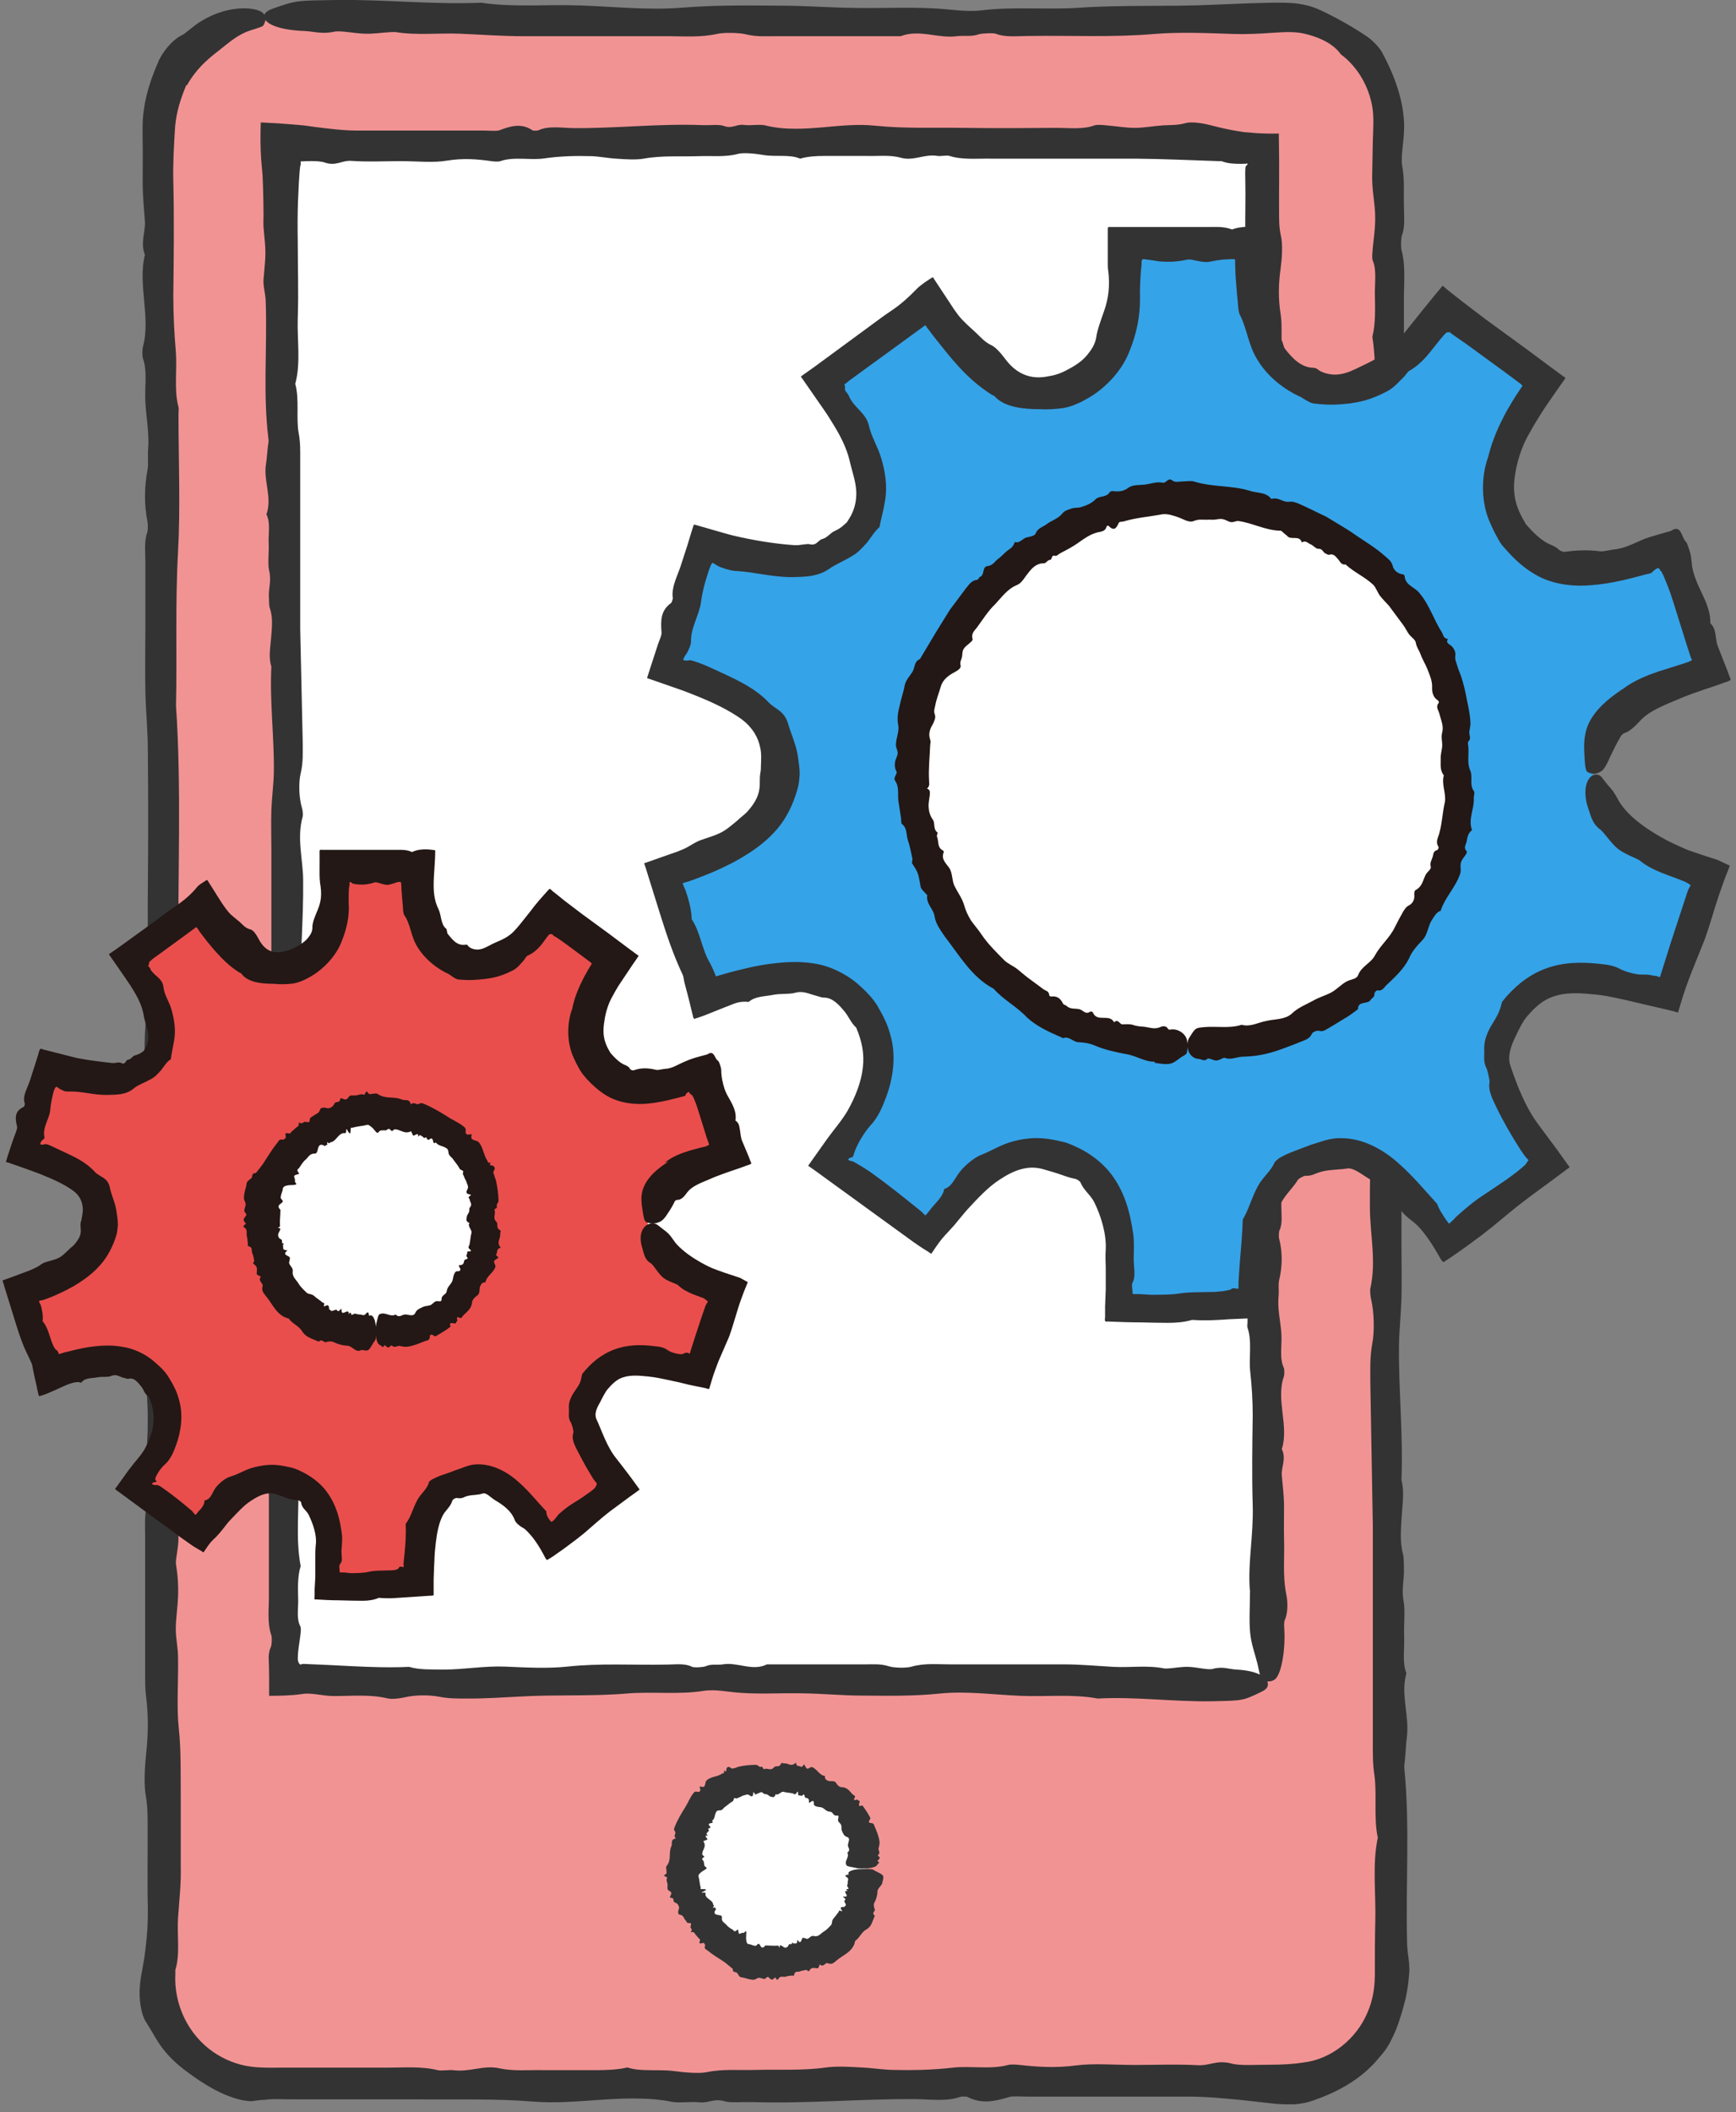
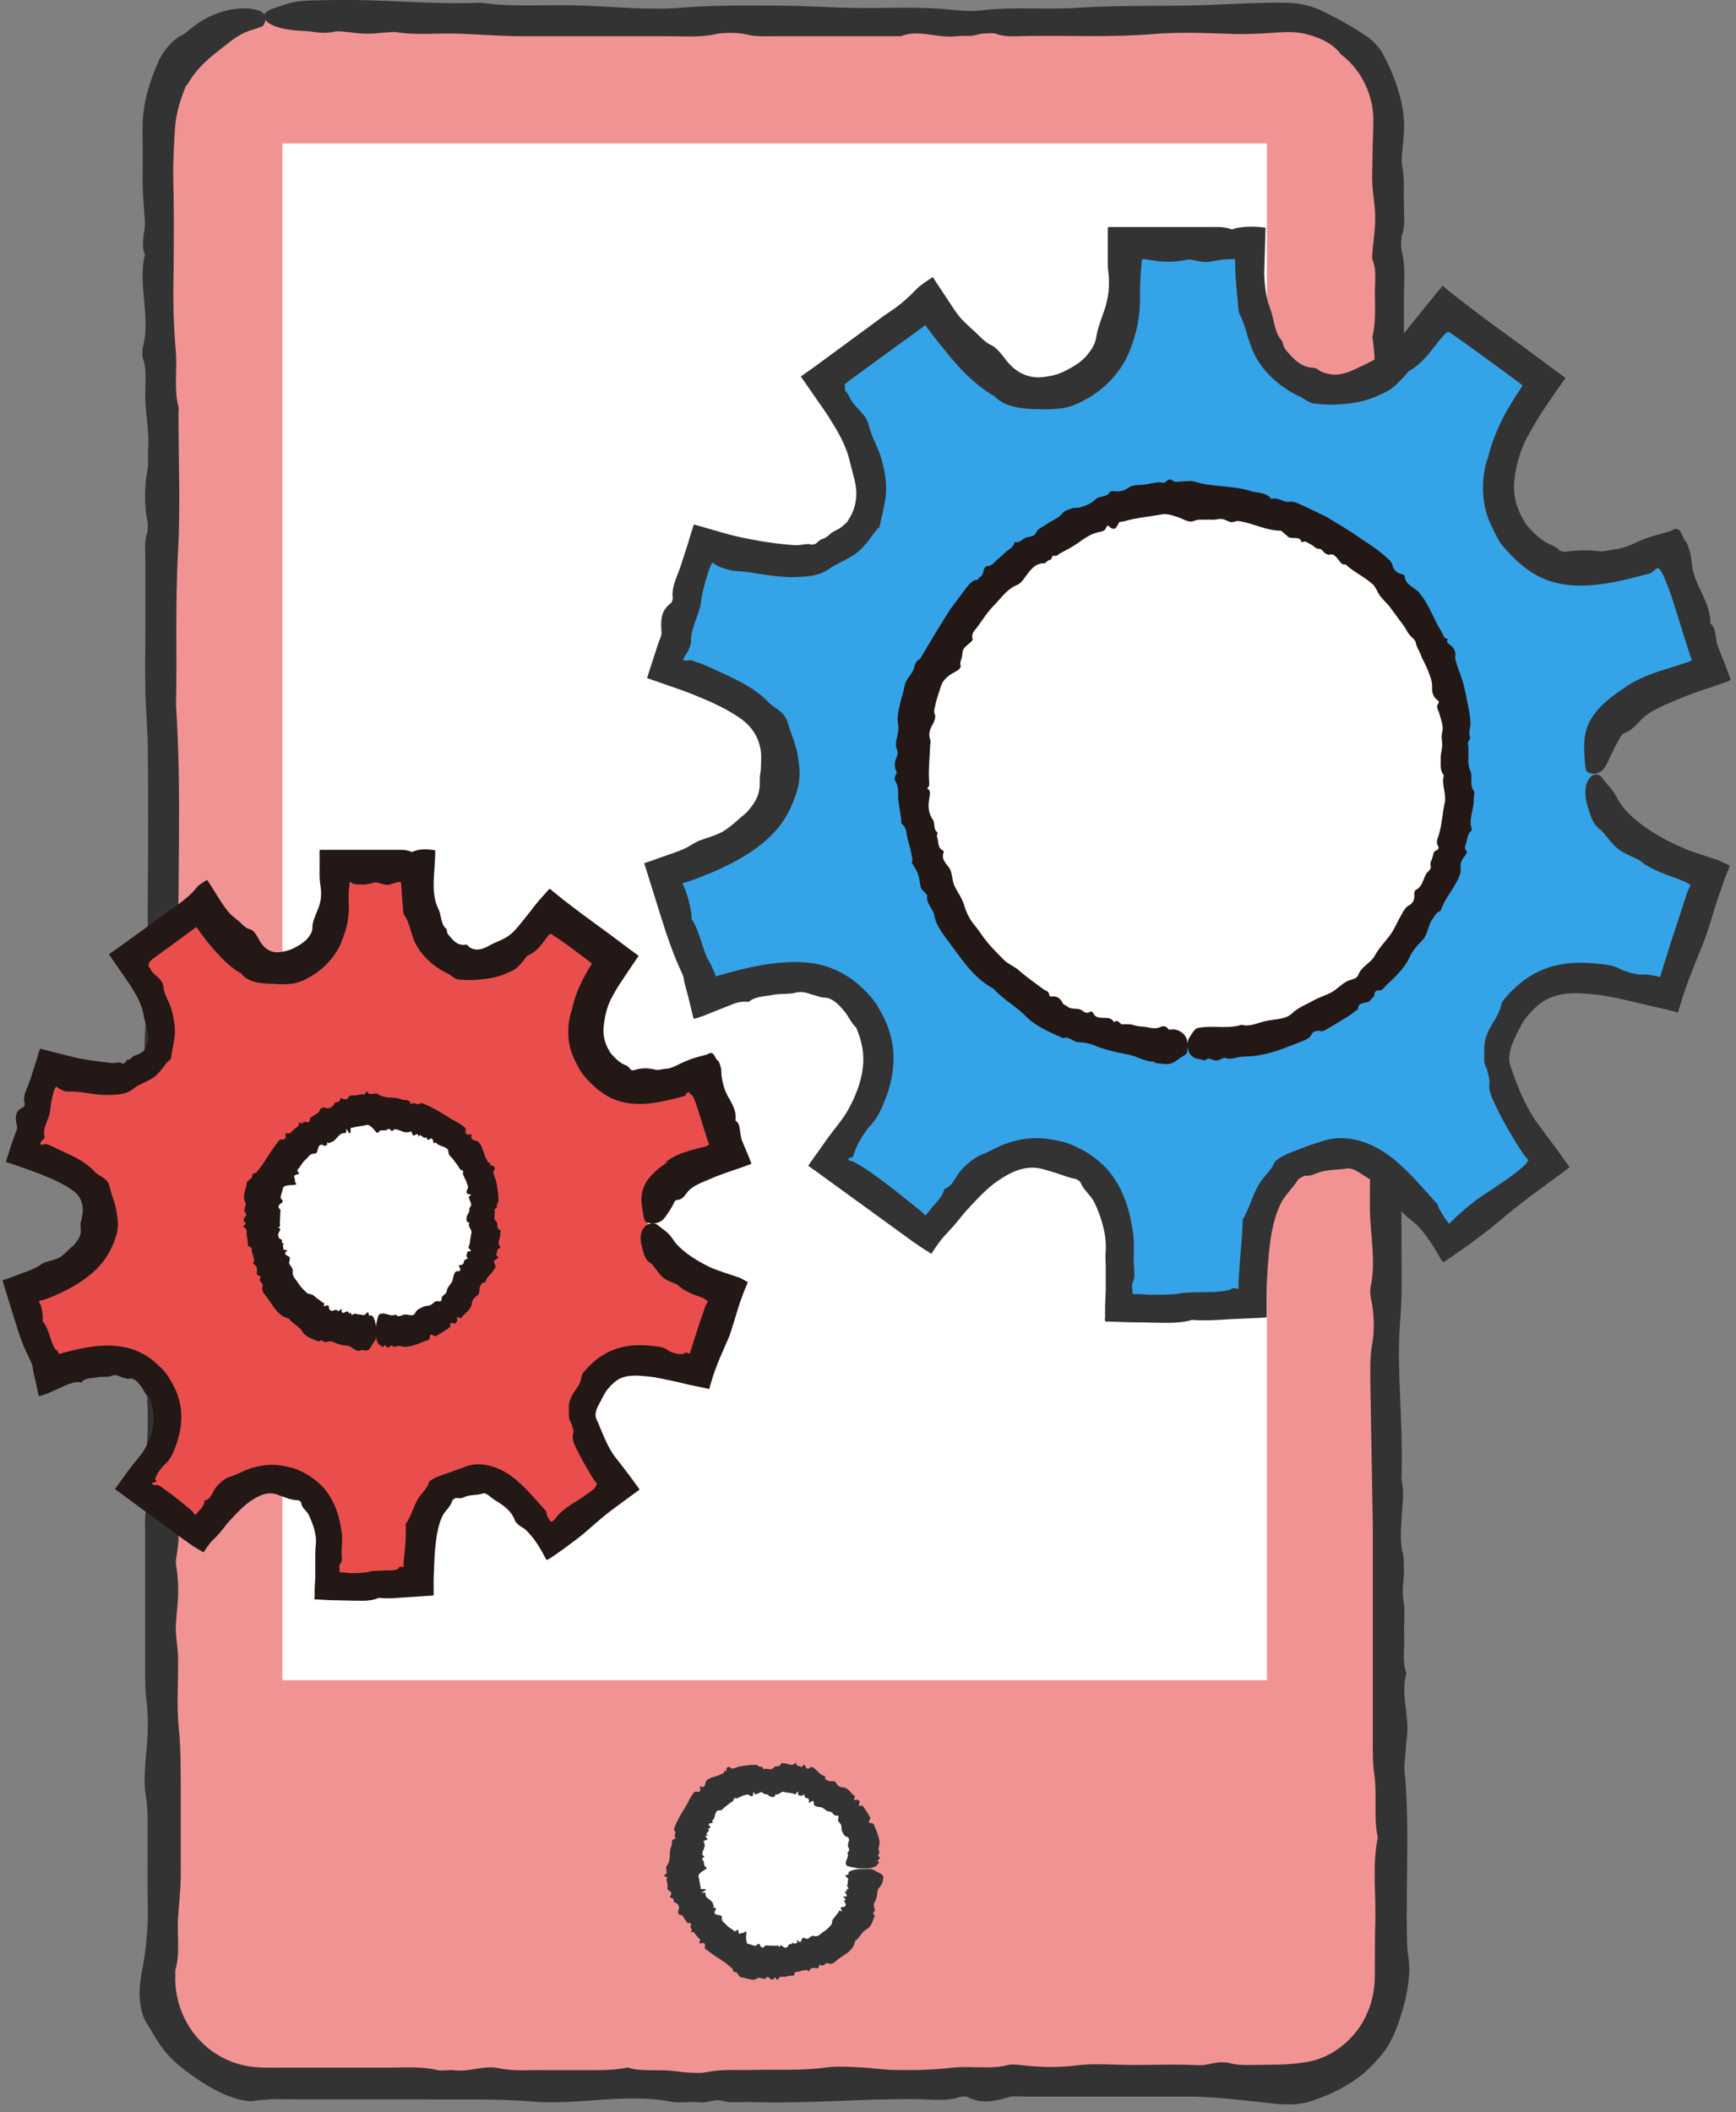
<svg xmlns="http://www.w3.org/2000/svg" width="194" height="236" viewBox="0 0 194 236" fill="none">
  <rect x="0" y="0" width="194" height="236" fill="#808080" stroke="none" />
  <g clip-path="url(#clip0_1364_78656)">
    <path d="M29.621 2.226H143.519C150.042 2.226 155.357 7.561 155.357 14.111V220.787C155.357 227.336 150.042 232.672 143.519 232.672H29.621C23.098 232.672 17.783 227.362 17.783 220.787V14.111C17.783 7.561 23.098 2.226 29.621 2.226Z" fill="#F29393" />
    <path d="M20.829 9.483C20.224 10.925 19.721 12.442 19.57 14.136C19.444 16.108 19.318 18.157 19.368 20.281C19.469 24.504 19.418 28.752 19.368 33.001C19.368 35.15 19.469 37.173 19.645 39.247C19.821 41.244 19.418 43.571 19.947 45.468C19.998 45.645 19.947 46.049 19.947 46.327C19.947 51.461 20.174 56.695 19.897 61.652C19.57 67.442 19.796 73.157 19.67 78.873C20.3 88.204 19.847 97.661 19.947 107.043C19.973 109.976 20.099 112.935 19.721 115.944C19.393 118.524 19.973 121.659 19.393 124.34C19.343 124.567 19.469 125.098 19.494 125.478C19.57 126.439 19.695 127.425 19.645 128.335C19.318 133.721 19.318 133.696 19.62 138.197C19.645 138.728 19.418 139.386 19.393 139.993C19.368 142.471 19.318 144.974 19.393 147.427C19.444 149.653 19.116 152.004 19.645 154.129C19.771 154.584 19.645 155.545 19.645 156.278C19.645 158.63 19.645 160.956 19.645 163.308C19.695 165.988 19.444 168.694 19.897 171.324C20.099 172.462 19.57 174.131 19.67 174.789C19.872 176.053 19.947 177.216 19.897 178.455C19.847 179.669 19.645 180.858 19.645 182.046C19.645 183.083 19.897 184.145 19.897 185.207C19.947 187.837 19.721 190.644 19.973 193.046C20.25 195.626 20.174 198.104 20.199 200.633C20.199 203.262 20.199 205.918 20.199 208.522C20.25 210.571 20.023 212.391 19.897 214.313C19.771 216.235 20.149 218.359 19.595 220.104C19.595 220.18 19.595 220.382 19.595 220.534C19.418 223.948 21.005 227.336 23.877 229.309C25.111 230.143 26.496 230.7 27.957 230.902C29.317 231.104 31.156 231.003 32.843 231.028H43.12C45.059 231.028 47.099 230.851 48.913 231.307C49.291 231.408 50.122 231.256 50.626 231.307C52.515 231.559 54.026 230.7 55.839 231.104C57.451 231.458 59.189 231.256 60.852 231.307C62.741 231.307 64.63 231.307 66.544 231.307C67.854 231.307 69.038 231.256 70.121 231.003C71.556 231.509 73.622 231.18 75.309 231.408C76.418 231.559 78.13 231.711 78.962 231.534C80.775 231.155 82.563 231.332 84.352 231.281C87.021 231.205 89.691 231.382 92.336 231.003C93.444 230.851 94.93 230.927 96.24 231.003C97.449 231.054 98.608 231.256 99.817 231.281C102.058 231.332 104.25 231.281 106.466 231.028C108.38 230.801 110.748 231.256 112.662 230.725C112.914 230.649 113.544 230.674 113.947 230.725C116.037 230.952 117.952 231.079 120.294 230.775C122.183 230.523 124.601 230.725 126.792 230.725C129.135 230.725 131.502 230.624 133.769 230.75C135.205 230.851 135.935 230.118 137.648 230.573C138.58 230.826 140.394 230.7 141.804 230.7C143.366 230.7 144.575 230.624 145.708 230.447C148.781 230.067 151.577 227.817 152.811 224.883C153.466 223.391 153.667 221.9 153.642 220.155C153.642 218.309 153.642 216.488 153.692 214.642C153.768 211.532 153.34 208.295 153.97 205.336C153.491 203.161 153.894 200.456 153.592 198.357C153.39 197.016 153.415 195.853 153.415 194.639V170.49L153.138 154.609C153.138 153.117 153.063 151.676 153.365 150.057C153.592 148.869 153.592 146.719 153.214 145.126C153.138 144.823 153.088 144.191 153.138 143.963C153.818 140.954 153.113 137.97 153.088 135.011C153.038 129.22 153.466 123.556 153.415 117.815C153.415 116.602 153.617 115.16 153.138 114.199C153.516 113.264 153.34 112.53 153.138 111.392C152.962 110.204 152.937 108.206 153.138 107.169C153.441 105.728 153.34 104.413 153.365 103.047C153.365 101.581 153.365 100.114 153.365 98.673L153.667 80.162C153.667 78.948 153.869 77.785 153.944 76.571C154.02 75.358 153.793 74.043 154.196 72.905C154.347 72.475 154.247 71.236 154.247 70.35C154.247 67.265 154.498 63.953 154.171 61.196C153.869 58.465 154.247 55.557 153.667 53.029C153.516 52.32 153.667 51.031 153.642 49.994C153.491 45.872 153.97 41.649 153.365 37.628C153.743 36.136 153.667 34.392 153.642 32.722C153.642 31.483 153.844 30.093 153.39 29.081C153.34 28.955 153.34 28.525 153.365 28.272C153.466 26.78 153.743 25.465 153.667 23.796C153.592 22.405 153.34 21.293 153.34 19.775C153.365 18.41 153.39 17.044 153.415 15.704C153.466 14.262 153.541 13.125 153.365 11.987C152.987 9.711 151.753 7.485 149.839 6.069C149.058 4.957 147.622 4.249 146.187 3.869C144.877 3.49 143.718 3.566 142.182 3.667C140.721 3.768 139.26 3.844 137.749 3.793C134.852 3.692 131.779 3.566 129.034 3.793C124.324 4.198 119.614 3.945 114.929 4.021C113.72 4.021 112.36 4.198 111.277 3.768C111.025 3.667 109.69 3.718 109.337 3.844C108.557 4.122 107.675 3.945 106.919 4.046C104.804 4.324 102.738 3.237 100.648 4.046H86.669C85.586 4.046 84.528 4.122 83.394 3.844C82.639 3.642 80.85 3.616 80.095 3.793C78.307 4.198 76.493 4.046 74.705 4.046H58.535C56.167 4.046 53.824 3.869 51.457 3.768C49.064 3.667 46.596 3.97 44.253 3.591C44.077 3.566 43.85 3.591 43.649 3.591C42.692 3.642 41.76 3.793 40.828 3.768C39.619 3.743 38.032 3.389 37.352 3.541C35.992 3.844 35.085 3.515 34.052 3.465C31.08 3.364 29.216 2.58 29.569 1.593C29.645 1.391 29.997 1.138 30.425 0.986C33.196 0 33.221 0.076 37.528 0C42.994 -0.076 48.308 0.531 53.774 0.304C57.351 0.835 61.104 0.481 64.781 0.607C68.584 0.734 72.463 1.163 76.191 0.86C79.893 0.557 83.546 0.607 87.223 0.632C90.019 0.632 92.814 0.86 95.61 0.885C98.507 0.936 101.479 0.784 104.325 0.936C106.088 1.012 107.952 1.366 109.64 1.163C113.292 0.708 117.07 1.113 120.647 0.86C125.634 0.531 130.671 0.759 135.583 0.531C138.253 0.43 140.872 0.278 143.542 0.304C144.952 0.329 146.313 0.531 147.673 1.189C149.083 1.846 150.972 2.883 152.559 3.945C153.239 4.35 154.196 5.311 154.498 5.943C155.833 8.446 156.891 11.253 156.916 14.136C156.916 15.729 156.513 17.525 156.69 18.485C156.992 20.104 156.841 21.571 156.891 23.063C156.891 24.125 157.042 25.364 156.665 26.299C156.564 26.552 156.539 27.614 156.614 27.918C157.118 29.713 156.866 31.787 156.891 33.734V47.769C156.891 51.638 157.395 55.355 157.194 59.249C157.697 61.626 157.471 64.256 157.471 66.785C157.471 68.707 157.294 70.629 157.194 72.576C157.093 74.498 157.194 76.394 156.967 78.417C156.69 80.921 156.942 83.93 156.891 86.686C156.866 88.204 157.143 89.873 156.665 91.238C156.589 91.415 156.614 92.123 156.665 92.376C157.168 94.349 157.017 96.852 156.841 98.622C156.513 101.505 156.665 104.287 156.614 107.094C156.614 109.42 156.614 111.772 156.614 114.123C156.589 115.792 156.69 117.436 156.463 119.206C156.312 120.547 156.564 122.342 156.614 123.935C156.614 125.528 156.614 127.147 156.614 128.765V139.31C156.614 141.207 156.665 143.128 156.614 145.025C156.564 146.82 156.362 148.591 156.337 150.361C156.287 155.368 156.816 160.299 156.614 165.356C156.967 166.722 156.715 168.037 156.639 169.478C156.564 170.793 156.413 172.336 156.791 173.651C156.891 174.005 156.866 174.713 156.891 175.269C156.942 176.483 156.589 177.545 156.866 178.986C157.042 179.998 156.866 181.566 156.916 182.881C156.967 184.246 156.69 185.814 157.168 186.952C156.488 189.354 157.521 191.655 157.219 194.083C157.118 194.842 157.093 195.676 157.017 196.46C156.992 196.865 156.891 197.32 156.942 197.649C157.571 204.046 157.068 210.596 157.244 217.044C157.244 217.828 157.395 218.612 157.471 219.396C157.496 219.775 157.521 220.205 157.471 220.585C157.319 222.608 156.992 223.644 156.74 224.58C156.438 225.516 156.236 226.477 155.33 228.221C154.876 229.107 154.146 229.89 153.466 230.649C151.627 232.571 149.31 233.81 146.69 234.72C146.036 234.948 145.33 235.074 144.6 235.125H143.517L142.61 235.074C141.401 234.948 140.167 234.796 138.983 234.67C136.867 234.467 134.777 234.24 132.46 234.265H114.979C114.249 234.265 113.242 234.189 112.839 234.29C111.176 234.796 109.69 235.125 108.103 234.29C108.028 234.24 107.423 234.24 107.297 234.29C105.862 234.822 103.998 234.569 102.386 234.543C96.215 234.493 90.145 235.074 83.949 234.872C82.941 234.847 81.606 234.973 81.027 234.796C79.793 234.417 79.188 235.024 78.105 234.897C77.198 234.796 75.863 234.999 75.108 234.847C72.362 234.29 69.315 234.467 66.72 234.645C64.302 234.822 61.809 234.999 59.643 234.822C55.361 234.467 51.104 234.619 46.847 234.569H33.725C32.843 234.569 31.911 234.569 31.005 234.543C30.551 234.543 30.098 234.543 29.67 234.619C29.166 234.619 28.662 234.695 28.159 234.771C27.756 234.796 26.798 234.645 26.169 234.417C24.632 233.936 23.272 233.127 21.988 232.267C20.703 231.382 19.444 230.447 18.436 229.208C17.605 228.221 17.076 227.109 16.346 225.971C15.766 225.136 15.489 223.341 15.64 221.798C15.716 220.989 15.842 220.332 15.968 219.699C16.094 219.042 16.195 218.359 16.27 217.651C16.446 216.26 16.547 214.768 16.522 213.125C16.446 210.217 16.522 207.283 16.497 204.35C16.497 203.136 16.522 201.973 16.295 200.658C16.069 199.469 16.169 197.497 16.32 196.056C16.572 193.805 16.598 191.731 16.32 189.506C16.22 188.747 16.22 187.837 16.22 187.003V171.628C16.22 170.389 16.119 169.074 16.471 168.087C16.043 167.278 16.195 165.988 16.22 164.901C16.27 163.257 16.446 161.639 16.497 159.995C16.547 158.048 16.497 156.126 16.245 154.179C16.018 152.384 16.396 150.209 16.043 148.262C15.968 147.908 16.22 147.124 16.195 146.593C16.119 144.368 16.497 141.965 15.917 139.917C15.867 139.74 15.867 139.259 15.917 139.057C16.497 136.503 16.069 133.974 15.917 131.446C15.741 128.689 16.22 126.16 16.22 123.48C16.22 120.42 16.043 117.209 16.27 114.301C16.648 109.268 16.471 104.287 16.522 99.28C16.572 94.171 16.572 89.038 16.522 83.93C16.522 81.705 16.295 79.505 16.245 77.279C16.195 74.801 16.245 72.298 16.245 69.82V62.789C16.245 61.702 16.094 60.488 16.446 59.527C16.522 59.325 16.547 58.668 16.497 58.389C16.094 56.392 16.119 54.445 16.497 52.422C16.598 51.84 16.497 50.98 16.547 50.297C16.698 48.376 16.346 46.732 16.245 44.962C16.144 43.318 16.497 41.472 15.968 40.031C15.892 39.828 15.892 39.044 15.968 38.766C16.875 35.479 15.363 31.736 16.195 28.474C15.665 27.159 16.27 25.819 16.195 24.782C16.094 23.29 15.943 21.849 15.943 20.281C15.943 18.814 15.968 17.348 15.943 15.881C15.943 15.198 15.917 14.591 15.943 13.833C15.943 13.049 16.069 12.29 16.195 11.506C16.497 9.964 17 8.497 17.63 7.056C17.983 6.044 19.217 4.4 20.451 3.869C20.653 3.768 21.156 3.313 21.509 3.06C22.819 1.973 24.607 1.214 26.169 1.012C27.705 0.784 28.939 1.062 29.342 1.416C29.821 1.846 29.72 2.377 29.418 2.858C29.267 3.06 28.083 3.313 27.403 3.616C26.219 4.147 25.312 4.982 24.305 5.766C23.121 6.676 21.836 7.814 20.879 9.559L20.829 9.483Z" fill="#333333" />
    <path d="M141.578 16.032H31.56V187.735H141.578V16.032Z" fill="white" />
-     <path d="M139.665 177.57C139.438 174.637 140.093 171.501 139.992 168.188C139.891 164.875 139.942 161.512 139.992 158.174C139.992 156.48 139.891 154.887 139.715 153.268C139.539 151.701 139.942 149.88 139.413 148.363C139.363 148.236 139.413 147.907 139.413 147.68C139.413 143.659 139.186 139.512 139.463 135.618C139.791 131.066 139.564 126.565 139.69 122.063C139.06 114.705 139.514 107.27 139.413 99.886C139.388 97.585 139.262 95.258 139.64 92.882C139.967 90.859 139.388 88.38 139.967 86.281C140.017 86.104 139.891 85.7 139.866 85.371C139.791 84.612 139.665 83.829 139.715 83.12C140.043 78.872 140.043 78.897 139.74 75.357C139.715 74.927 139.942 74.421 139.967 73.941C139.992 71.994 140.043 70.021 139.967 68.074C139.917 66.329 140.244 64.458 139.715 62.789C139.589 62.435 139.715 61.676 139.715 61.095C139.715 59.249 139.74 57.403 139.715 55.557C139.665 53.458 139.917 51.309 139.463 49.26C139.262 48.35 139.791 47.06 139.69 46.529C139.488 45.543 139.413 44.607 139.463 43.646C139.514 42.685 139.715 41.775 139.715 40.814C139.715 39.98 139.463 39.17 139.463 38.336C139.413 36.262 139.64 34.037 139.388 32.166C139.111 30.117 139.186 28.196 139.161 26.198C139.136 24.124 139.211 22.051 139.161 19.977C139.111 18.03 139.287 18.738 139.413 18.334V18.283C139.413 18.258 139.337 18.258 139.287 18.283C139.237 18.283 139.287 18.308 138.733 18.308C137.952 18.308 137.196 18.283 136.516 18.005C136.466 18.005 136.29 18.005 136.189 18.005C133.066 17.904 129.968 17.752 126.844 17.727H110.674C109.138 17.701 107.551 17.878 106.115 17.423C105.813 17.322 105.158 17.474 104.78 17.423C103.294 17.17 102.11 18.03 100.675 17.625C99.39 17.271 98.055 17.474 96.72 17.423C95.234 17.423 93.748 17.423 92.237 17.423C91.204 17.423 90.272 17.474 89.416 17.727C88.282 17.221 86.671 17.549 85.336 17.322C84.454 17.17 83.119 17.018 82.464 17.195C81.054 17.575 79.618 17.398 78.207 17.448C76.117 17.524 74.001 17.347 71.936 17.727C71.054 17.878 69.896 17.802 68.863 17.727C67.906 17.676 66.999 17.474 66.042 17.448C64.279 17.398 62.541 17.448 60.803 17.701C59.292 17.929 57.428 17.474 55.917 18.005C55.715 18.081 55.211 18.055 54.909 18.005C53.247 17.777 51.761 17.651 49.922 17.954C48.436 18.207 46.522 18.005 44.809 18.005C42.97 18.005 41.081 18.106 39.318 17.979C38.185 17.878 37.605 18.612 36.27 18.156C35.616 17.904 33.727 18.03 33.903 18.03C33.802 18.03 33.701 18.03 33.601 18.03C33.601 18.232 33.626 18.359 33.575 18.511C33.55 18.485 33.5 18.915 33.475 19.294L33.399 20.382L33.298 22.556C33.248 23.998 33.248 25.439 33.273 26.906C33.273 29.814 33.374 32.697 33.273 35.58C33.198 38.007 33.626 40.587 32.996 42.888C33.475 44.607 33.072 46.731 33.374 48.375C33.575 49.412 33.55 50.348 33.55 51.309V70.325L33.827 82.817C33.827 83.98 33.903 85.144 33.601 86.408C33.374 87.344 33.374 89.038 33.752 90.302C33.827 90.555 33.878 91.035 33.827 91.238C33.147 93.615 33.852 95.967 33.878 98.293C33.928 102.845 33.5 107.295 33.55 111.847C33.55 112.808 33.349 113.946 33.827 114.679C33.45 115.413 33.626 115.994 33.827 116.905C34.004 117.84 34.029 119.408 33.827 120.243C33.525 121.381 33.626 122.417 33.601 123.505C33.601 124.643 33.601 125.806 33.601 126.969L33.298 141.535C33.298 142.496 33.097 143.406 33.021 144.367C32.946 145.328 33.172 146.365 32.77 147.25C32.618 147.579 32.719 148.565 32.719 149.248C32.719 151.675 32.467 154.28 32.795 156.455C33.097 158.604 32.719 160.905 33.298 162.878C33.45 163.434 33.298 164.471 33.324 165.255C33.475 168.492 32.996 171.83 33.601 174.991C33.223 176.154 33.298 177.545 33.324 178.86C33.324 179.82 33.122 180.933 33.575 181.742C33.626 181.844 33.626 182.172 33.601 182.375C33.55 182.956 33.45 183.512 33.374 184.094C33.298 184.575 33.248 185.485 33.298 185.535C33.349 185.788 33.45 185.915 33.55 185.991C33.701 185.94 33.827 185.915 33.928 185.915C35.742 185.991 37.53 186.067 39.318 186.168C41.434 186.269 43.575 186.345 45.716 186.244C46.9 186.598 48.234 186.522 49.569 186.547C51.912 186.547 54.103 186.117 56.521 186.218C58.788 186.319 61.231 186.446 63.372 186.218C67.1 185.814 70.777 186.067 74.48 185.991C75.437 185.991 76.495 185.814 77.351 186.244C77.553 186.345 78.585 186.294 78.888 186.168C79.492 185.89 80.197 186.067 80.777 185.965C82.439 185.687 84.076 186.775 85.713 185.965H96.72C97.577 185.965 98.408 185.89 99.289 186.168C99.894 186.37 101.304 186.395 101.884 186.218C103.294 185.814 104.73 185.965 106.115 185.965H118.86C120.724 185.965 122.563 186.142 124.426 186.244C126.315 186.345 128.255 186.041 130.094 186.421C130.22 186.446 130.421 186.421 130.572 186.421C131.328 186.37 132.058 186.218 132.789 186.244C133.746 186.269 135.005 186.623 135.534 186.471C136.617 186.168 137.322 186.496 138.128 186.547C140.471 186.648 141.932 187.432 141.655 188.418C141.604 188.621 141.327 188.873 140.975 189.025C138.859 190.062 138.834 190.011 135.459 190.087C131.151 190.163 126.97 189.556 122.663 189.784C119.868 189.253 116.895 189.607 113.999 189.48C111.002 189.354 107.954 188.924 105.007 189.227C102.085 189.531 99.214 189.48 96.317 189.455C94.126 189.455 91.909 189.227 89.718 189.202C87.426 189.152 85.084 189.303 82.842 189.152C81.457 189.076 79.971 188.722 78.661 188.924C75.79 189.379 72.817 188.975 69.996 189.227C66.067 189.556 62.113 189.329 58.234 189.556C56.143 189.657 54.078 189.809 51.962 189.784C51.005 189.784 50.098 189.784 49.066 189.582C48.008 189.379 46.471 189.354 45.187 189.657C44.658 189.784 43.751 189.885 43.273 189.759C41.358 189.303 39.318 189.506 37.328 189.506C36.019 189.506 34.81 189.101 33.777 189.278C32.543 189.455 31.258 189.48 30.074 189.48V187.28C30.074 186.623 30.049 185.915 30.024 185.232C30.024 184.802 30.1 184.372 30.276 183.993C30.377 183.791 30.402 182.956 30.326 182.729C29.823 181.312 30.074 179.669 30.049 178.151V167.101C30.049 164.066 29.546 161.133 29.747 158.048C29.243 156.176 29.47 154.103 29.47 152.105C29.47 150.588 29.646 149.071 29.747 147.553C29.848 146.036 29.747 144.544 29.974 142.951C30.251 140.979 29.999 138.627 30.049 136.427C30.074 135.238 29.797 133.923 30.276 132.836C30.352 132.684 30.326 132.153 30.276 131.926C29.772 130.358 29.923 128.385 30.1 126.995C30.427 124.719 30.276 122.544 30.326 120.319C30.326 118.473 30.326 116.627 30.326 114.781C30.352 113.466 30.251 112.176 30.477 110.785C30.628 109.723 30.377 108.307 30.326 107.068V103.275V99.127V94.98C30.326 93.488 30.276 91.971 30.326 90.479C30.377 89.063 30.578 87.672 30.603 86.281C30.654 82.337 30.125 78.442 30.326 74.472C29.974 73.385 30.226 72.348 30.301 71.235C30.377 70.198 30.528 68.985 30.15 67.948C30.049 67.67 30.074 67.113 30.049 66.683C29.999 65.722 30.352 64.888 30.074 63.75C29.898 62.941 30.074 61.727 30.024 60.69C29.974 59.603 30.251 58.389 29.772 57.479C30.452 55.582 29.419 53.761 29.722 51.865C29.823 51.258 29.848 50.626 29.923 49.994C29.948 49.69 30.049 49.336 29.999 49.058C29.369 44.026 29.873 38.867 29.697 33.784C29.697 33.152 29.546 32.545 29.47 31.938C29.445 31.635 29.419 31.306 29.47 31.003C29.722 28.221 29.722 28.221 29.47 25.616C29.394 24.959 29.47 24.251 29.445 23.568C29.445 22.683 29.419 21.823 29.394 20.938L29.344 19.623C29.294 19.041 29.243 18.46 29.193 17.878C29.092 16.513 29.092 15.046 29.142 13.681C30.352 13.731 31.586 13.807 32.744 13.908C33.273 13.959 34.004 14.009 34.306 14.06L35.187 14.186C36.85 14.389 38.512 14.616 40.326 14.591H54.103C54.682 14.591 55.463 14.667 55.791 14.566C57.1 14.06 58.284 13.731 59.519 14.566C59.569 14.616 60.047 14.616 60.148 14.566C61.282 14.034 62.742 14.287 64.027 14.313C68.888 14.363 73.674 13.782 78.535 13.984C79.316 14.009 80.374 13.883 80.852 14.06C81.835 14.439 82.313 13.832 83.144 13.959C83.85 14.06 84.907 13.857 85.512 14.009C87.678 14.566 90.071 14.389 92.111 14.212C94 14.034 95.965 13.857 97.677 14.034C101.053 14.389 104.402 14.237 107.752 14.287C111.203 14.338 114.629 14.313 118.079 14.287C119.49 14.287 121.001 14.49 122.311 14.009C122.563 13.908 123.217 13.959 123.646 14.009C124.703 14.085 125.761 14.287 126.794 14.287C127.827 14.287 128.885 14.085 129.942 14.009C130.799 13.959 131.605 14.009 132.486 13.756C133.141 13.579 134.25 13.731 135.257 13.984C136.214 14.237 137.196 14.464 138.254 14.642L139.06 14.768C139.463 14.793 139.866 14.819 140.294 14.869C141.151 14.92 141.982 14.945 142.914 14.92C142.914 15.071 142.914 15.223 142.914 15.4C142.99 19.395 142.914 20.989 142.939 23.442C142.939 24.402 142.914 25.313 143.141 26.35C143.367 27.285 143.267 28.828 143.115 29.966C142.864 31.736 142.838 33.38 143.115 35.124C143.216 35.731 143.216 36.439 143.216 37.097V49.184C143.216 50.145 143.317 51.182 142.964 51.991C143.393 52.623 143.241 53.66 143.216 54.495C143.166 55.785 142.99 57.074 142.939 58.364C142.889 59.906 142.939 61.398 143.191 62.941C143.418 64.357 143.04 66.077 143.393 67.594C143.468 67.872 143.216 68.479 143.241 68.909C143.317 70.654 142.939 72.55 143.518 74.169C143.569 74.295 143.569 74.674 143.518 74.826C142.939 76.849 143.367 78.847 143.518 80.819C143.695 82.994 143.216 84.966 143.216 87.091C143.216 89.518 143.393 92.022 143.166 94.323C142.788 98.268 142.964 102.213 142.914 106.158C142.864 110.178 142.864 114.224 142.914 118.245C142.914 119.99 143.141 121.735 143.191 123.48C143.241 125.427 143.191 127.399 143.191 129.346V134.884C143.191 135.744 143.342 136.705 142.99 137.464C142.914 137.615 142.889 138.146 142.939 138.374C143.342 139.942 143.317 141.484 142.939 143.077C142.838 143.533 142.939 144.215 142.889 144.746C142.738 146.264 143.09 147.553 143.191 148.944C143.292 150.234 142.939 151.701 143.468 152.839C143.544 152.99 143.544 153.622 143.468 153.825C142.561 156.404 144.073 159.363 143.241 161.917C143.77 162.954 143.166 164.016 143.241 164.825C143.342 166.013 143.493 167.151 143.493 168.365C143.493 169.528 143.468 170.666 143.493 171.83C143.569 173.928 143.317 176.053 143.745 178.151C143.896 178.86 143.972 180.174 143.569 181.034C143.493 181.186 143.493 181.641 143.518 181.945C143.67 184.246 143.216 187.053 142.486 187.634C142.032 187.963 141.503 187.938 141.05 187.66C140.823 187.533 140.672 186.522 140.521 185.89C140.244 184.777 139.841 183.74 139.715 182.526C139.564 181.11 139.69 179.542 139.69 177.696L139.665 177.57Z" fill="#333333" />
    <path d="M86.569 219.042C92.203 219.042 96.77 214.457 96.77 208.801C96.77 203.144 92.203 198.559 86.569 198.559C80.935 198.559 76.368 203.144 76.368 208.801C76.368 214.457 80.935 219.042 86.569 219.042Z" fill="white" />
    <path d="M98.583 210.166C98.759 210.596 98.054 210.899 98.054 211.354C98.054 211.81 97.903 212.239 97.701 212.619C97.601 212.821 97.651 213.049 97.752 213.327C97.853 213.605 97.349 213.656 97.752 214.06C97.777 214.085 97.752 214.111 97.727 214.136C97.5 214.642 97.399 215.249 96.87 215.552C96.241 215.881 96.09 216.513 95.561 216.867C95.359 218.081 94.226 218.41 93.47 219.067C93.218 219.269 92.992 219.548 92.538 219.371C92.16 219.219 92.11 219.876 91.606 219.497C91.556 219.472 91.581 219.598 91.556 219.649C91.505 219.75 91.455 219.927 91.354 219.927C90.699 219.851 90.725 219.826 90.372 220.256C90.322 220.306 90.196 220.104 90.12 220.104C89.868 220.155 89.616 220.18 89.365 220.281C89.138 220.382 88.861 220.129 88.735 220.686C88.71 220.812 88.584 220.736 88.508 220.736C88.256 220.761 88.004 220.787 87.778 220.863C87.501 220.938 87.198 220.686 86.947 221.166C86.821 221.368 86.644 220.837 86.569 220.964C86.443 221.166 86.317 221.217 86.166 221.166C86.04 221.115 85.914 220.888 85.788 220.888C85.687 220.888 85.536 221.115 85.435 221.115C85.133 221.115 84.881 220.863 84.579 221.065C84.251 221.292 84 221.191 83.722 221.141C83.42 221.09 83.168 220.964 82.866 220.938C82.639 220.938 82.513 220.635 82.362 220.433C82.211 220.256 81.859 220.509 81.884 219.952C81.884 219.952 81.859 219.952 81.834 219.952C81.481 219.674 81.179 219.371 80.826 219.143C80.222 218.764 79.617 218.384 79.063 217.929C78.912 217.803 78.635 217.777 78.811 217.322C78.836 217.221 78.685 217.272 78.71 217.196C78.761 216.892 78.03 217.398 78.181 216.968C78.332 216.589 78.055 216.614 77.98 216.463C77.879 216.285 77.703 216.184 77.627 216.007C77.552 215.881 77.426 215.83 77.174 215.906C77.501 215.476 77.098 215.527 77.174 215.249C77.224 215.072 77.275 214.844 77.098 214.869C76.67 214.92 76.746 214.667 76.594 214.541C76.393 214.338 76.418 214.01 75.965 213.934C75.763 213.908 75.788 213.706 75.788 213.58C75.788 213.453 75.914 213.251 75.889 213.125C75.839 212.897 75.763 212.695 75.411 212.568C75.108 212.442 75.486 212.088 74.932 212.037C74.856 212.037 74.856 211.961 74.882 211.911C75.033 211.633 75.134 211.43 74.756 211.253C74.479 211.102 74.63 210.798 74.605 210.57C74.579 210.318 74.403 210.09 74.554 209.837C74.63 209.685 73.925 209.635 74.353 209.433C74.579 209.331 74.454 209.129 74.479 208.977C74.479 208.826 74.378 208.649 74.479 208.522C75.083 207.789 74.68 206.98 75.033 206.272C75.184 205.993 74.856 205.538 75.537 205.412C75.159 205.058 75.637 204.931 75.411 204.603C75.26 204.4 75.335 204.299 75.385 204.173C75.688 203.363 76.141 202.63 76.594 201.897C76.897 201.416 77.098 200.86 77.451 200.405C77.552 200.278 77.627 200.127 77.929 200.203C78.181 200.253 78.358 200.127 78.207 199.747C78.181 199.671 78.207 199.57 78.257 199.596C78.962 199.899 78.71 199.14 78.962 198.938C79.441 198.483 80.196 198.534 80.675 198.18C80.776 198.104 81.002 198.23 80.901 197.775C81.179 198.078 81.153 197.876 81.179 197.674C81.204 197.446 81.405 197.345 81.607 197.497C81.859 197.699 81.959 197.573 82.111 197.547C82.262 197.547 82.388 197.421 82.564 197.396C83.219 197.244 83.874 197.193 84.503 197.193C84.629 197.193 84.78 197.345 84.906 197.421C85.032 197.471 85.133 197.244 85.309 197.623C85.36 197.75 85.486 197.623 85.561 197.623C85.863 197.623 86.191 197.826 86.468 197.497C86.745 197.168 87.022 197.598 87.299 197.042C87.375 196.89 87.501 197.042 87.601 197.042C88.055 196.94 88.407 197.497 88.936 196.94C89.012 197.345 89.188 197.32 89.365 197.345C89.49 197.345 89.566 197.598 89.793 197.193C89.818 197.143 89.868 197.168 89.893 197.193C90.019 197.345 90.07 197.623 90.246 197.623C90.397 197.623 90.599 197.396 90.75 197.446C91.304 197.648 91.581 198.382 92.186 198.432C92.16 198.812 92.337 198.862 92.463 198.938C92.714 199.115 93.193 198.888 93.394 199.166C93.571 199.419 93.747 199.697 94.125 199.697C94.755 199.722 94.981 200.228 95.359 200.557C95.46 200.632 95.686 200.632 95.435 201.012C95.384 201.088 95.51 201.163 95.636 201.113C95.888 200.986 95.838 201.189 95.964 201.189C96.316 201.189 95.586 202.023 96.367 201.72C96.518 201.922 96.669 202.124 96.795 202.327C96.921 202.529 97.072 202.757 97.173 202.959C97.223 203.06 97.349 203.136 97.173 203.363C97.047 203.515 97.097 203.692 97.273 203.692C97.727 203.692 97.651 203.945 97.752 204.097C97.979 204.628 98.205 205.159 98.281 205.741C98.331 205.993 98.231 206.272 98.18 206.524C98.13 206.777 98.457 207.005 98.105 207.283V207.334C98.18 207.41 98.331 207.511 98.306 207.612C98.306 207.738 97.928 207.941 98.105 207.991C98.407 208.118 98.105 208.219 98.054 208.32C97.979 208.623 97.198 208.8 96.216 208.775C96.014 208.775 95.762 208.75 95.611 208.699C94.553 208.497 94.603 208.522 94.528 208.219C94.452 207.839 94.956 207.384 94.679 207.03C95.132 206.651 94.729 206.449 94.755 206.17C94.755 205.867 95.082 205.412 94.679 205.26C94.276 205.134 94.226 204.855 94.1 204.603C93.999 204.426 94.075 204.122 93.999 203.92C93.923 203.692 93.646 203.616 93.646 203.338C93.646 203.186 93.823 202.832 93.571 202.858C93.042 202.934 93.143 202.453 92.765 202.428C92.261 202.428 92.135 201.973 91.682 201.922C91.455 201.897 91.228 201.872 91.077 201.77C91.002 201.72 90.926 201.695 90.951 201.467C90.951 201.239 90.851 201.138 90.599 201.34C90.498 201.442 90.372 201.467 90.397 201.34C90.448 200.86 90.171 200.936 89.994 200.86C89.893 200.809 89.919 200.38 89.767 200.531C89.541 200.759 89.49 200.607 89.365 200.607C89.289 200.607 89.163 200.708 89.188 200.304C89.188 200.203 89.138 200.152 89.087 200.228C88.81 200.683 88.735 200.405 88.584 200.38C88.231 200.304 87.878 200.304 87.551 200.203C87.249 200.152 86.947 200.683 86.695 200.455C86.518 200.961 86.342 200.759 86.166 200.759C86.04 200.759 85.889 200.582 85.737 200.506C85.586 200.43 85.46 200.531 85.284 200.354C85.057 200.101 84.856 200.38 84.654 200.405C84.528 200.405 84.478 200.708 84.251 200.278C84.226 200.228 84.176 200.253 84.176 200.304C84.176 200.809 83.974 200.759 83.773 200.607C83.471 200.38 83.294 200.607 83.093 200.607C82.916 200.658 82.765 200.784 82.589 200.835C82.463 200.86 82.388 201.012 82.161 200.911C81.985 200.835 82.01 201.138 81.909 201.239C81.834 201.34 81.682 201.366 81.607 201.442L81.279 201.695L80.952 201.947C80.952 201.947 80.75 202.175 80.624 202.251C80.499 202.301 80.247 202.251 80.121 202.352C79.819 202.63 79.944 203.237 79.567 203.439C79.793 203.743 79.516 203.667 79.39 203.718C79.264 203.768 79.063 203.768 79.34 204.072C79.415 204.147 79.365 204.173 79.365 204.223C79.365 204.324 79.013 204.223 79.189 204.451C79.315 204.603 79.088 204.628 79.063 204.729C79.063 204.83 78.761 204.83 79.138 205.108C78.433 204.982 79.315 205.564 78.962 205.589C78.861 205.589 78.786 205.639 78.71 205.69C78.66 205.69 78.584 205.69 78.609 205.741C79.013 206.398 78.433 206.676 78.484 207.207C78.484 207.258 78.609 207.359 78.685 207.41C78.71 207.435 78.71 207.485 78.685 207.485C78.408 207.688 78.408 207.713 78.635 207.966C78.685 208.042 78.635 208.092 78.66 208.143C78.735 208.295 78.609 208.446 78.886 208.623C79.164 208.775 78.66 208.952 78.433 209.129C78.232 209.281 78.03 209.458 78.055 209.635C78.181 210.065 78.181 210.52 78.307 210.925C78.307 210.975 78.232 211.076 78.358 211.076C78.886 211.076 79.214 211.076 78.433 211.43C78.408 211.43 78.433 211.481 78.458 211.481C79.013 211.405 78.811 211.607 78.836 211.734C78.937 212.189 79.667 212.315 79.692 212.796C79.692 212.872 79.869 212.897 79.743 213.023C79.466 213.302 79.995 213.023 79.919 213.15C79.869 213.276 80.096 213.226 79.995 213.352C79.667 213.807 79.944 213.908 80.196 213.959C80.423 214.01 80.7 213.984 80.675 214.237C80.599 214.718 80.952 214.819 81.153 215.046C81.355 215.299 81.632 215.476 81.909 215.628C82.01 215.704 82.035 215.957 82.388 215.628C82.463 215.552 82.488 215.628 82.488 215.679C82.539 215.805 82.513 216.007 82.589 216.058C82.665 216.108 82.841 215.982 82.967 215.957C83.068 215.957 83.093 216.033 83.269 215.83C83.395 215.679 83.42 215.856 83.395 216.134C83.345 216.665 83.395 217.221 83.647 217.221C83.874 217.221 84.075 217.373 84.302 217.398C84.403 217.398 84.478 217.474 84.629 217.272C84.755 217.095 84.881 217.221 84.957 217.373C85.083 217.651 85.259 217.702 85.46 217.449C85.536 217.348 85.586 217.373 85.662 217.373C86.04 217.373 86.443 217.423 86.821 217.398C86.921 217.398 86.997 217.297 87.098 217.651C87.148 217.221 87.249 217.373 87.324 217.398C87.45 217.449 87.601 217.6 87.727 217.626C87.878 217.626 88.03 217.575 88.13 217.322C88.231 217.069 88.458 217.423 88.533 217.044C88.533 216.968 88.659 217.196 88.684 217.171C88.81 217.044 89.113 217.373 89.087 216.791C89.087 216.741 89.113 216.741 89.138 216.791C89.49 217.272 89.541 216.791 89.642 216.589C89.767 216.387 90.12 216.715 90.296 216.614C90.498 216.513 90.624 216.26 90.926 216.311C91.455 216.463 91.682 216.058 92.009 215.856C92.362 215.653 92.639 215.35 92.891 215.072C92.992 214.92 92.966 214.667 93.042 214.515C93.143 214.338 93.269 214.212 93.394 214.06C93.495 213.908 93.596 213.782 93.722 213.63C93.772 213.554 93.671 213.403 94.024 213.529C94.1 213.554 94.15 213.529 94.1 213.479C93.848 213.15 93.923 213.049 94.326 213.074C94.427 213.074 94.377 212.973 94.452 212.948C94.654 212.872 94.402 212.619 94.352 212.442C94.301 212.29 94.729 212.315 94.251 211.987C94.201 211.936 94.201 211.885 94.276 211.911C95.208 211.987 93.898 211.228 94.755 211.279C94.276 211.051 94.88 211.102 94.83 211C94.755 210.874 94.629 210.722 94.679 210.621C94.729 210.52 94.755 210.419 94.729 210.318C94.704 210.115 94.956 209.938 94.578 209.711C94.452 209.635 94.352 209.508 94.78 209.458C94.855 209.458 94.855 209.407 94.83 209.382C94.679 209.154 95.158 208.927 95.913 208.851C96.367 208.826 96.895 208.826 97.349 208.851C97.576 208.851 97.701 209.003 97.878 209.079C98.155 209.23 98.533 209.382 98.659 209.559C98.785 209.761 98.659 209.964 98.659 210.216L98.583 210.166Z" fill="#333333" />
    <path d="M177.974 86.459C177.974 86.459 177.974 86.332 177.974 86.256C177.974 86.18 177.974 86.13 177.974 86.054C178.352 80.921 180.946 78.139 191.122 74.826L186.664 61.044C176.463 64.382 172.735 63.649 169.411 59.679C169.335 59.578 169.285 59.477 169.209 59.401C166.514 55.026 166.993 51.233 173.264 42.559L161.602 34.037C155.331 42.711 151.88 44.329 146.943 43.141C146.767 43.09 146.616 43.014 146.44 42.964C141.755 41.017 139.941 37.628 139.941 26.982H125.509C125.509 37.653 123.695 41.017 119.011 42.964C118.834 43.014 118.683 43.09 118.507 43.141C113.545 44.355 110.094 42.711 103.848 34.037L92.186 42.559C98.483 51.233 98.936 55.026 96.241 59.401C96.166 59.502 96.115 59.603 96.04 59.679C92.715 63.649 88.987 64.382 78.786 61.044L74.328 74.826C84.504 78.139 87.098 80.921 87.476 86.054C87.476 86.13 87.476 86.18 87.476 86.256C87.476 86.332 87.476 86.383 87.476 86.459C87.098 91.592 84.504 94.374 74.328 97.686L78.786 111.468C88.987 108.13 92.715 108.863 96.04 112.834C96.115 112.935 96.166 113.036 96.241 113.112C98.936 117.486 98.458 121.28 92.186 129.953L103.848 138.475C110.119 129.802 113.57 128.183 118.507 129.372C118.683 129.422 118.834 129.498 119.011 129.549C123.695 131.496 125.509 134.884 125.509 145.531H139.941C139.941 134.859 141.755 131.496 146.44 129.549C146.616 129.498 146.767 129.422 146.943 129.372C151.905 128.158 155.356 129.802 161.602 138.475L173.264 129.953C166.967 121.28 166.514 117.486 169.209 113.112C169.285 113.011 169.335 112.909 169.411 112.834C172.735 108.889 176.463 108.155 186.664 111.468L191.122 97.686C180.946 94.374 178.352 91.592 177.974 86.459Z" fill="#35A3E8" />
    <path d="M181.299 77.026C182.508 76.091 183.918 75.509 185.329 75.029C186.638 74.599 188.679 73.992 188.779 73.916C188.855 73.84 189.107 73.84 189.056 73.714L188.905 73.334L188.427 71.843L187.041 67.417C186.815 66.684 186.563 65.95 186.286 65.268C186.009 64.585 185.656 63.7 185.581 63.801C185.379 63.472 185.379 63.219 184.548 64.003C184.447 64.079 184.145 64.13 183.918 64.18C182.054 64.686 180.115 65.192 178.024 65.369C175.984 65.571 173.516 65.369 171.501 64.155C170.342 63.472 169.36 62.587 168.554 61.702L167.949 61.019C167.949 61.019 167.798 60.842 167.748 60.767L167.597 60.539C167.471 60.337 167.42 60.235 167.345 60.084C167.043 59.578 166.791 59.022 166.539 58.465C165.481 56.164 165.506 53.231 166.312 51.031C166.766 49.134 167.546 47.44 168.403 45.872C168.856 45.088 169.309 44.33 169.813 43.596L170.065 43.217L170.141 43.116C170.141 43.116 170.04 42.989 169.964 42.913L168.025 41.472L163.894 38.463L162.156 37.249C162.03 37.097 161.98 37.097 161.703 37.148C161.703 37.021 161.174 37.654 160.897 37.982C160.569 38.387 160.242 38.817 159.889 39.247C159.209 40.106 158.429 40.916 157.471 41.447C157.32 41.523 157.094 41.902 156.867 42.13C156.338 42.66 155.784 43.293 155.104 43.672C153.089 44.759 151.804 44.936 150.772 45.088C149.714 45.189 148.706 45.316 146.868 45.088C146.465 45.088 145.734 44.582 145.356 44.355C143.543 43.546 141.704 42.13 140.571 40.283C139.488 38.614 139.362 36.693 138.556 35.175C138.379 34.847 138.354 34.063 138.304 33.532C138.203 32.621 138.153 31.736 138.077 30.851L138.027 29.536V29.233C138.027 29.233 138.052 28.929 137.926 28.955H137.573L136.667 29.005C136.188 29.056 135.709 29.132 135.231 29.233C134.4 29.435 133.216 28.904 132.712 29.005C131.805 29.207 130.949 29.283 130.068 29.233C129.639 29.233 129.186 29.157 128.758 29.081L127.801 28.955C127.599 28.955 127.574 29.157 127.574 29.258C127.574 29.334 127.574 29.384 127.574 29.435V29.536L127.498 30.295C127.423 31.306 127.372 32.293 127.398 33.228C127.423 35.251 127.045 37.249 126.189 39.322C125.332 41.523 123.342 43.596 121.277 44.658C120.874 44.911 120.496 45.063 120.118 45.215C119.993 45.29 119.464 45.442 119.388 45.467C119.212 45.518 118.758 45.619 118.632 45.619C117.826 45.72 117.02 45.771 116.139 45.72C114.451 45.72 112.235 45.518 111.152 44.279C111.101 44.228 110.925 44.153 110.824 44.102C107.928 42.281 106.114 39.803 104.276 37.502L103.646 36.667L103.444 36.389C103.394 36.263 103.268 36.465 103.193 36.49L101.077 38.033L95.032 42.433C94.805 42.585 94.654 42.762 94.453 42.888C94.276 42.939 94.427 43.065 94.427 43.166C94.427 43.267 94.427 43.394 94.427 43.546C94.427 43.621 94.503 43.697 94.553 43.773C94.629 43.849 94.83 44.127 94.881 44.279C95.435 45.569 96.77 46.125 97.097 47.541C97.374 48.805 98.105 49.918 98.483 51.208C98.911 52.649 99.188 54.293 98.911 55.911C98.734 57.024 98.457 57.985 98.281 58.895C97.752 59.376 97.5 59.806 96.921 60.59C96.417 61.146 95.939 61.702 95.334 62.056C94.553 62.562 93.269 63.118 92.715 63.523C91.43 64.459 89.843 64.459 88.433 64.484C86.317 64.484 84.352 63.927 82.337 63.801C81.909 63.801 81.431 63.675 80.952 63.523L80.599 63.396C80.599 63.396 80.524 63.371 80.448 63.346L80.196 63.219C80.045 63.144 79.869 63.017 79.668 62.891C79.542 62.891 79.466 63.093 79.39 63.27L79.189 63.801L78.836 64.939C78.61 65.723 78.433 66.507 78.333 67.316C78.131 68.732 77.149 70.224 77.224 71.716C77.224 71.918 77.073 72.348 76.947 72.601C76.746 73.056 76.67 73.082 76.62 73.183C76.544 73.284 76.469 73.41 76.418 73.537C76.166 73.865 76.746 73.815 76.998 73.79C76.998 73.663 77.955 73.992 78.71 74.295C79.491 74.624 80.272 75.003 81.053 75.357C82.665 76.116 84.428 76.976 85.788 78.367C86.594 79.277 87.652 79.328 88.105 80.971C88.332 81.806 89.012 83.323 89.163 84.512C89.239 85.118 89.365 85.7 89.365 86.509C89.314 87.268 89.264 87.748 89.062 88.355C88.634 89.847 87.904 91.39 86.871 92.604C85.838 93.817 84.629 94.753 83.395 95.512C82.161 96.296 80.902 96.903 79.617 97.459C78.987 97.712 78.333 97.99 77.703 98.218L76.998 98.47L76.645 98.572C76.645 98.572 76.444 98.622 76.343 98.673C76.217 98.673 76.368 98.85 76.368 98.926L76.62 99.507C76.947 100.468 77.275 101.631 77.3 102.719C78.232 104.084 78.459 106.082 79.239 107.422C79.466 107.802 79.718 108.383 79.793 108.56C79.844 108.661 79.869 108.762 79.919 108.864C79.945 108.939 79.97 109.066 80.02 109.091L80.272 109.015L81.506 108.661C82.967 108.282 84.453 107.903 86.015 107.7C87.576 107.498 89.213 107.372 90.951 107.65C92.689 107.903 94.453 108.762 95.787 109.875C96.216 110.254 96.644 110.634 96.996 111.038C97.299 111.317 97.928 112.1 98.13 112.53C98.684 113.466 99.213 114.503 99.515 115.691C100.195 118.068 99.767 120.622 99.011 122.62C98.583 123.758 98.13 124.845 97.248 125.781C96.619 126.489 95.737 127.855 95.384 129.043C95.384 129.094 95.334 129.17 95.309 129.22V129.245C95.309 129.271 95.309 129.296 95.284 129.296C95.082 129.296 94.881 129.422 94.78 129.524C94.78 129.625 94.981 129.701 95.107 129.726C95.183 129.726 95.258 129.751 95.309 129.777C95.309 129.751 95.712 130.004 95.913 130.105C96.392 130.383 96.845 130.662 97.273 130.965C98.986 132.179 100.598 133.469 102.235 134.783C103.344 135.643 103.041 135.492 103.344 135.744C103.444 135.896 103.495 135.669 103.596 135.618L103.973 135.137C104.527 134.404 105.384 133.721 105.51 132.862C106.291 132.583 106.492 132.052 107.021 131.268C107.525 130.459 108.784 129.372 109.641 129.043C110.799 128.588 111.756 127.956 112.965 127.602C114.225 127.222 115.585 127.071 116.844 127.222C117.499 127.298 118.129 127.425 118.758 127.576C119.237 127.678 119.388 127.779 119.867 127.956L120.723 128.36C121.856 128.942 122.99 129.777 123.897 130.839C125.71 133.013 126.315 135.593 126.642 137.919C126.768 138.855 126.692 139.765 126.692 140.675C126.692 141.535 126.944 142.673 126.566 143.305C126.441 143.508 126.541 144.039 126.566 144.393C126.491 144.62 126.692 144.595 126.869 144.595H127.372L128.632 144.671C129.765 144.671 130.873 144.671 131.856 144.519C132.838 144.367 133.871 144.393 134.878 144.367C135.382 144.367 135.886 144.367 136.364 144.292C136.616 144.292 136.843 144.241 137.095 144.19C137.321 144.14 137.599 144.089 137.624 144.013C137.775 143.862 138.127 144.013 138.405 143.988C138.405 143.71 138.405 143.457 138.405 143.204L138.556 141.004C138.682 139.436 138.833 137.894 138.883 136.25C139.538 135.188 139.865 133.823 140.571 132.533C141.074 131.572 142.057 130.813 142.435 129.878C142.485 129.777 142.787 129.524 142.963 129.397C143.518 129.068 144.097 128.816 144.651 128.613C145.256 128.386 145.86 128.158 146.515 127.905C147.674 127.576 148.505 127.147 149.89 127.172C152.409 127.172 154.676 128.537 156.262 129.954C157.9 131.395 159.209 132.988 160.595 134.505C160.695 134.783 160.821 135.036 160.972 135.314L161.35 135.921C161.501 136.174 161.678 136.402 161.854 136.629C161.93 136.832 162.056 136.604 162.131 136.554L162.433 136.275C162.66 136.048 162.635 136.023 163.139 135.593C163.945 134.885 164.751 134.202 165.682 133.595C166.564 133.013 167.471 132.406 168.352 131.8C168.781 131.496 169.209 131.167 169.637 130.839C170.04 130.51 170.518 130.105 170.518 130.055L170.72 129.751L170.821 129.625L170.67 129.473L170.443 129.22L169.914 128.462C168.957 126.97 168.05 125.427 167.244 123.758C166.841 122.898 166.262 121.887 166.463 120.875C166.463 120.648 166.237 119.56 166.085 119.282C165.733 118.625 165.909 117.815 165.859 117.133C165.859 116.146 166.262 115.236 166.74 114.452C167.244 113.618 167.597 113.087 167.849 111.949C168.579 111.038 169.158 110.457 169.99 109.774C170.796 109.142 171.727 108.585 172.71 108.231C174.725 107.473 176.765 107.498 178.578 107.675C179.435 107.776 180.266 107.827 181.072 108.282C181.601 108.56 182.911 108.939 183.49 108.889C183.843 108.889 184.17 108.889 184.523 108.965L184.951 109.041C184.951 109.041 185.026 109.041 185.052 109.041C185.178 109.041 185.379 109.192 185.505 109.167L186.739 105.247L188.578 99.634C188.679 99.33 188.779 99.204 188.93 98.9C188.729 98.774 188.653 98.673 188.175 98.47C186.538 97.788 184.674 97.332 183.238 96.144C183.137 96.068 182.961 95.992 182.81 95.916C182.13 95.613 181.425 95.309 180.82 94.854C180.039 94.222 179.309 93.084 178.856 92.705C177.873 91.997 177.772 91.061 177.47 90.277C176.664 87.824 177.621 86.358 178.528 86.56C178.755 86.585 179.007 86.813 179.183 87.091C179.813 87.925 180.165 88.204 180.417 88.659C180.719 89.063 180.87 89.62 181.626 90.48C182.583 91.592 183.994 92.604 185.581 93.514C186.387 93.969 187.218 94.374 188.099 94.753C188.527 94.955 188.981 95.107 189.434 95.259C190.215 95.537 191.046 95.79 191.903 96.068L193.313 96.725L192.683 98.344L192.129 99.912L191.726 101.151C191.323 102.441 190.945 103.756 190.492 104.995C189.963 106.284 189.459 107.599 188.93 108.889C188.729 109.395 188.326 110.507 188.024 111.468L187.57 112.96C187.57 112.96 187.545 113.087 187.52 113.137L187.344 113.087L186.991 112.985L186.261 112.808C184.699 112.454 183.137 112.075 181.601 111.721C180.342 111.443 179.107 111.165 177.898 111.089C176.06 110.887 174.297 110.887 172.785 111.696C172.005 112.126 171.324 112.783 170.695 113.517C170.241 113.997 169.712 115.059 169.36 115.818C168.881 116.804 168.428 117.992 168.781 119.055C169.536 121.28 170.468 123.758 172.03 125.806L173.969 128.411L175.254 130.206C175.254 130.206 175.38 130.358 175.405 130.434L175.178 130.586L174.75 130.914L173.868 131.572L171.047 133.646C170.317 134.202 169.612 134.733 168.906 135.314L166.665 137.161L165.531 138.046L164.096 139.108C163.466 139.563 162.862 139.993 162.232 140.423C161.93 140.625 161.627 140.827 161.3 141.03C161.048 140.853 160.847 140.372 160.62 140.018C160.166 139.234 159.663 138.425 159.008 137.616C158.58 137.085 158.151 136.655 157.648 136.301C157.245 135.997 156.665 135.466 156.464 135.087C155.658 133.544 154.222 132.432 152.887 131.648C152.081 131.142 151.175 130.434 150.545 130.56C149.588 130.712 148.731 130.662 147.774 130.889C147.623 130.94 147.396 130.99 147.346 131.016L146.943 131.167C146.616 131.319 146.263 131.395 145.91 131.37C145.709 131.37 145.13 131.673 145.029 131.85C144.399 132.862 143.543 133.544 143.039 134.657C142.435 135.947 142.107 137.489 141.906 139.082C141.805 139.892 141.729 140.701 141.679 141.51C141.629 142.395 141.578 142.901 141.553 144.545V146.264V147.149C141.402 147.276 141.024 147.2 140.772 147.25L137.397 147.402C136.012 147.503 134.652 147.579 133.216 147.478C132.36 147.731 131.453 147.807 130.521 147.807C129.539 147.807 128.531 147.781 127.549 147.756C126.239 147.756 124.954 147.705 123.745 147.655C123.292 147.781 123.544 147.2 123.494 146.947V145.961L123.569 144.064V142.648V141.636C123.544 140.954 123.519 140.271 123.569 139.563C123.645 137.793 123.015 135.82 122.285 134.328C121.856 133.494 121.101 132.988 120.748 132.128C120.723 132.002 120.345 131.749 120.169 131.724C119.59 131.623 118.758 131.319 118.33 131.167C117.826 130.99 117.046 130.788 116.567 130.636C114.804 130.131 113.192 130.813 111.681 131.825C110.396 132.659 109.288 133.873 108.18 135.062C107.777 135.492 107.424 135.972 107.046 136.402C106.668 136.882 106.341 137.236 105.611 138.02C105.132 138.526 104.679 139.184 104.175 139.942L104.074 140.094C104.074 140.094 103.999 140.043 103.948 140.018L103.696 139.841L103.167 139.512C102.79 139.259 102.437 139.032 102.084 138.779L98.911 136.478L95.813 134.227L92.362 131.724L91.077 130.788L90.422 130.333C90.221 130.257 90.422 130.131 90.473 130.029L90.7 129.701L92.513 127.147C93.269 126.11 94.1 125.174 94.73 124.087C95.586 122.57 96.241 120.901 96.417 119.333C96.619 117.74 96.316 116.323 95.687 114.831C94.956 114.123 94.906 113.592 94.201 112.808C93.672 112.176 92.941 111.443 92.06 111.468C91.808 111.468 91.455 111.317 91.153 111.241C90.473 111.089 89.843 110.684 88.911 110.912C88.256 111.114 87.249 110.988 86.367 111.165C85.461 111.342 84.352 111.317 83.672 111.949C83.219 111.898 82.816 111.923 82.413 112.025C81.934 112.151 81.808 112.252 80.977 112.556L78.836 113.415C78.459 113.542 78.106 113.694 77.728 113.795C77.501 113.946 77.476 113.668 77.426 113.491L77.275 112.884C77.048 111.873 76.771 110.861 76.519 109.9C76.368 109.344 76.418 109.192 76.292 108.914C75.285 106.79 74.529 104.565 73.824 102.314L72.388 97.712L72.162 96.978L72.036 96.624L71.985 96.447L72.162 96.397L73.597 95.891L75.033 95.385C75.512 95.234 76.091 95.006 76.242 94.93C76.771 94.728 77.224 94.399 77.703 94.146C77.93 94.02 78.207 93.893 78.459 93.817C80.725 93.059 80.776 93.034 82.388 91.693C82.74 91.339 83.194 91.036 83.521 90.682C84.327 89.771 84.932 88.836 84.906 87.47C84.906 87.141 84.906 86.787 84.957 86.433C85.007 86.181 85.032 86.079 85.032 85.65C85.058 84.916 85.108 84.183 84.957 83.551C84.73 82.387 84.1 81.3 82.917 80.39C81.405 79.302 79.567 78.442 77.653 77.684C77.174 77.482 76.695 77.305 76.217 77.128L73.824 76.293L72.59 75.863C72.59 75.863 72.338 75.813 72.313 75.737L72.413 75.433L72.615 74.801L73.421 72.323C73.572 71.817 73.673 71.64 73.774 71.337C73.874 71.058 73.95 70.831 73.925 70.654C73.824 69.339 73.824 68.201 75.008 67.367C75.058 67.316 75.209 66.911 75.184 66.81C75.008 65.647 75.663 64.433 76.04 63.321L76.821 60.918L77.249 59.502L77.476 58.794L77.527 58.617C77.527 58.617 77.627 58.642 77.703 58.642L78.055 58.743L80.876 59.553L81.607 59.755L82.01 59.856L82.791 60.033C84.881 60.488 86.947 60.792 88.836 60.918C89.44 60.944 90.196 60.716 90.523 60.817C91.279 60.994 91.405 60.337 91.934 60.21C92.412 60.109 92.866 59.477 93.294 59.325C93.672 59.148 94.049 58.92 94.377 58.592C94.553 58.44 94.578 58.44 94.704 58.263L95.057 57.681C95.485 56.898 95.662 56.088 95.687 55.38C95.762 54.065 95.233 52.776 94.931 51.41C94.604 50.07 93.949 48.755 93.168 47.49C92.79 46.858 92.387 46.226 91.959 45.619L89.642 42.281C89.642 42.281 89.541 42.13 89.491 42.079L89.692 41.927L90.12 41.624L90.977 41.017L92.664 39.778L94.73 38.26L98.583 35.428C99.717 34.594 100.497 34.29 102.512 32.217C102.689 32.04 103.016 31.787 103.369 31.534L103.898 31.18C104.074 31.104 104.276 30.826 104.351 31.129L105.888 33.456L106.618 34.568L107.097 35.226C107.676 35.959 108.406 36.566 109.086 37.198C109.615 37.704 110.069 38.235 110.774 38.564C111.278 38.791 111.857 39.474 112.336 40.106C113.268 41.371 114.703 42.433 116.819 42.104C117.826 41.952 118.456 41.775 119.363 41.27C120.194 40.84 120.95 40.334 121.504 39.651C121.957 39.095 122.385 38.488 122.511 37.654C122.612 36.895 123.04 35.732 123.368 34.796C123.897 33.329 124.048 31.837 123.846 30.27C123.796 29.991 123.796 29.713 123.796 29.41C123.796 28.904 123.796 28.398 123.796 27.892V25.617C123.796 25.617 123.796 25.389 123.871 25.364H124.148H124.728H125.861H129.438H135.004C135.961 25.364 136.742 25.288 137.699 25.642C138.631 25.237 140.344 25.288 141.427 25.44C141.377 27.134 141.326 28.828 141.276 30.522C141.326 31.888 141.452 33.254 141.956 34.518C142.384 35.656 142.409 37.173 143.241 38.058C143.366 38.235 143.417 38.716 143.593 38.968C144.349 39.929 145.356 41.093 146.817 41.093C146.868 41.093 146.993 41.143 147.044 41.143C147.119 41.169 147.17 41.219 147.22 41.244C147.699 41.674 148.706 41.902 149.386 41.851C150.142 41.801 150.822 41.548 151.452 41.244C152.787 40.587 154.348 39.98 155.658 38.64C156.388 37.906 157.068 37.047 157.748 36.187C158.101 35.757 158.429 35.327 158.781 34.897C159.335 34.214 159.889 33.532 160.444 32.849L161.124 32.04C161.224 31.787 161.401 32.115 161.527 32.191L161.955 32.545L163.668 33.886L166.06 35.706L170.468 38.918L173.088 40.865L174.775 42.104C174.775 42.104 174.977 42.205 174.926 42.256L174.775 42.483L174.473 42.913L173.868 43.773L172.735 45.417C172.483 45.796 172.231 46.175 172.005 46.555C171.526 47.313 171.073 48.097 170.644 48.881C169.939 50.247 169.511 51.714 169.309 53.054C169.058 54.546 169.184 55.937 169.864 57.353C170.015 57.681 170.191 58.01 170.393 58.339C170.493 58.592 170.695 58.743 170.972 59.072C171.476 59.629 172.005 60.109 172.584 60.488C173.113 60.868 173.793 60.969 174.246 61.449C174.347 61.55 174.725 61.702 174.926 61.651C176.211 61.474 177.395 61.424 178.83 61.601C179.233 61.626 179.787 61.474 180.291 61.399C181.626 61.297 182.684 60.64 183.843 60.185C184.775 59.856 185.782 59.603 186.714 59.325C187.948 58.491 187.873 60.109 188.452 60.59C188.578 60.767 188.905 61.753 188.956 62.107C189.006 62.537 189.056 62.941 189.107 63.346C189.157 63.649 189.233 63.953 189.333 64.256C189.535 64.863 189.787 65.445 190.064 66.026C190.618 67.189 191.172 68.353 191.122 69.617C191.928 70.426 191.6 71.337 192.003 72.298C192.356 73.183 192.683 74.043 193.036 74.928L193.288 75.61L193.414 75.964C193.414 75.964 193.238 76.066 193.137 76.116C192.683 76.268 192.23 76.445 191.777 76.597C190.945 76.875 189.888 77.229 189.258 77.456C188.779 77.633 188.301 77.81 187.822 78.013C186.135 78.746 184.321 79.353 183.188 80.643C182.785 81.073 182.155 81.73 181.475 81.932C181.349 81.983 181.122 82.21 181.047 82.413C180.644 83.096 180.266 83.854 179.913 84.613C179.586 85.371 179.208 86.105 178.83 86.231C178.377 86.535 177.848 86.509 177.395 86.256C177.143 86.105 177.092 85.093 177.067 84.436C176.992 83.298 176.966 82.033 177.571 80.769C178.301 79.277 179.687 78.088 181.273 77.026H181.299Z" fill="#333333" />
    <path d="M132.713 116.93C149.587 116.93 163.266 103.197 163.266 86.256C163.266 69.315 149.587 55.582 132.713 55.582C115.84 55.582 102.161 69.315 102.161 86.256C102.161 103.197 115.84 116.93 132.713 116.93Z" fill="white" />
    <path d="M129.035 118.625C127.952 118.675 126.919 117.917 125.761 117.765C124.602 117.537 123.393 117.284 122.31 116.804C121.756 116.576 121.177 116.475 120.547 116.45C119.917 116.45 119.514 115.742 118.809 115.995C118.733 115.995 118.658 115.919 118.582 115.894C117.247 115.312 115.837 114.68 114.779 113.694C113.62 112.454 112.134 111.721 111.051 110.482C108.583 109.192 107.198 106.714 105.56 104.615C105.107 103.907 104.553 103.25 104.427 102.314C104.301 101.555 103.47 100.974 103.621 100.038C103.621 99.962 103.47 99.886 103.394 99.785C103.218 99.558 102.966 99.381 102.89 99.128C102.613 97.585 102.664 97.585 101.933 96.473C101.858 96.346 102.009 96.093 101.959 95.916C101.807 95.234 101.681 94.525 101.455 93.868C101.253 93.261 101.404 92.553 100.8 92.073C100.674 91.971 100.724 91.668 100.699 91.466L100.397 89.493C100.296 88.735 100.523 87.951 100.019 87.217C99.792 86.889 100.321 86.408 100.195 86.231C99.994 85.877 99.969 85.523 100.019 85.169C100.069 84.815 100.296 84.486 100.321 84.158C100.321 83.854 100.12 83.551 100.12 83.247C100.12 82.489 100.523 81.73 100.372 80.997C100.221 80.213 100.372 79.505 100.548 78.797C100.699 78.038 100.976 77.33 101.102 76.571C101.228 75.99 101.656 75.56 101.959 75.079C102.261 74.599 102.135 73.891 102.815 73.638C102.84 73.638 102.84 73.562 102.865 73.537L104.603 70.629L106.14 68.15L107.878 65.824C108.23 65.419 108.507 64.863 109.187 64.787C109.338 64.787 109.389 64.509 109.515 64.459C110.069 64.256 109.716 63.321 110.371 63.245C110.95 63.194 111.177 62.714 111.555 62.435C111.983 62.132 112.311 61.677 112.764 61.399C113.066 61.196 113.293 60.944 113.394 60.564C114.023 60.741 114.275 60.109 114.804 60.033C115.132 59.957 115.635 59.881 115.736 59.603C115.963 59.022 116.492 58.895 116.895 58.617C117.499 58.137 118.255 57.985 118.759 57.327C118.985 57.049 119.388 56.948 119.741 56.822C120.068 56.695 120.446 56.771 120.774 56.67C121.378 56.493 121.957 56.265 122.436 55.785C122.864 55.355 123.645 55.633 124.023 54.976C124.073 54.9 124.249 54.874 124.375 54.874C125.005 54.95 125.559 54.925 126.138 54.47C126.617 54.141 127.347 54.217 127.952 54.141C128.607 54.065 129.262 53.787 129.942 53.939C130.345 54.015 130.521 53.281 131.05 53.711C131.327 53.939 131.831 53.787 132.234 53.787C132.637 53.787 133.09 53.686 133.468 53.812C135.508 54.445 137.599 54.217 139.614 54.824C140.445 55.127 141.452 54.925 142.082 55.76C142.813 55.481 143.392 56.164 144.047 56.063C144.475 56.012 144.777 56.139 145.105 56.265C146.162 56.72 147.17 57.252 148.203 57.732C149.185 58.339 150.167 58.895 151.124 59.527C152.359 60.412 153.693 61.146 154.827 62.183C155.154 62.461 155.507 62.714 155.633 63.219C155.708 63.624 156.111 64.079 156.691 64.155C156.792 64.155 156.968 64.256 156.968 64.357C157.043 65.445 158.152 65.596 158.655 66.305C159.738 67.594 160.217 69.213 161.099 70.603C161.3 70.882 161.275 71.362 161.804 71.387C161.577 71.817 161.829 71.893 162.131 72.121C162.433 72.348 162.711 72.854 162.635 73.233C162.559 73.714 162.761 74.043 162.862 74.422C162.962 74.826 163.164 75.206 163.29 75.61C163.567 76.445 163.768 77.305 163.92 78.164C164.096 79.024 164.297 79.884 164.323 80.769C164.348 81.123 164.222 81.477 164.197 81.806C164.171 82.16 164.448 82.489 164.096 82.843C163.97 82.969 164.096 83.298 164.096 83.551C164.146 84.41 163.945 85.321 164.297 86.079C164.625 86.838 164.171 87.647 164.7 88.381C164.851 88.583 164.675 88.937 164.7 89.24C164.751 90.429 164.045 91.516 164.499 92.755C164.045 93.084 163.97 93.59 163.894 94.045C163.819 94.399 163.517 94.703 163.894 95.107C163.945 95.158 163.894 95.284 163.894 95.335C163.693 95.714 163.34 95.992 163.239 96.473C163.164 96.852 163.315 97.257 163.164 97.661C162.66 99.153 161.476 100.266 160.998 101.758C160.469 101.96 160.293 102.39 160.015 102.795C159.562 103.477 159.562 104.438 158.932 105.07C158.353 105.677 157.774 106.31 157.472 107.068C156.867 108.307 155.834 109.218 154.877 110.128C154.651 110.381 154.449 110.76 153.945 110.659C153.819 110.634 153.568 110.912 153.593 111.089C153.593 111.443 153.316 111.494 153.19 111.696C152.862 112.277 151.754 111.772 151.754 112.758C151.225 113.163 150.696 113.567 150.092 113.896C149.512 114.25 148.958 114.604 148.379 114.933C148.102 115.084 147.875 115.287 147.447 115.186C147.17 115.11 146.691 115.287 146.591 115.54C146.314 116.121 145.759 116.222 145.306 116.425C143.87 116.981 142.435 117.588 140.923 117.866C140.269 117.992 139.589 118.043 138.908 118.068C138.228 118.068 137.574 118.473 136.868 118.195C136.818 118.195 136.742 118.195 136.692 118.22C136.44 118.321 136.188 118.498 135.911 118.498C135.559 118.498 135.08 118.144 134.904 118.321C134.551 118.65 134.274 118.321 133.972 118.321C133.115 118.271 132.612 117.487 132.712 116.526C132.712 116.323 132.813 116.071 132.939 115.894C133.619 114.806 133.594 114.857 134.677 114.756C136.012 114.654 137.422 114.933 138.757 114.503C139.74 114.781 140.621 114.225 141.528 114.073C142.46 113.845 143.593 113.946 144.349 113.264C145.079 112.556 145.961 112.252 146.767 111.797C147.371 111.443 148.102 111.241 148.732 110.912C149.412 110.558 149.89 109.951 150.57 109.622C150.973 109.42 151.603 109.42 151.779 108.939C152.157 107.953 153.19 107.625 153.643 106.765C154.273 105.602 155.305 104.792 155.86 103.629C156.162 103.022 156.489 102.415 156.817 101.834C156.993 101.581 157.119 101.328 157.472 101.151C157.824 100.974 158.101 100.544 158.051 100.038C158.026 99.811 158.051 99.507 158.227 99.431C158.907 99.077 159.008 98.394 159.285 97.813C159.436 97.434 159.965 97.155 159.89 96.852C159.764 96.371 160.015 96.068 160.116 95.689C160.192 95.411 160.167 95.107 160.595 94.981C160.721 94.955 160.796 94.703 160.746 94.601C160.368 94.02 160.746 93.565 160.847 93.084C161.174 91.921 161.199 90.732 161.476 89.569C161.602 88.583 161.073 87.622 161.35 86.636C160.872 86.029 161.023 85.397 160.998 84.764C160.973 84.284 161.149 83.778 161.174 83.298C161.174 82.817 161.023 82.362 161.174 81.806C161.35 81.123 161.023 80.415 160.847 79.732C160.771 79.353 160.393 79.024 160.771 78.544C160.822 78.493 160.771 78.316 160.696 78.266C160.116 77.912 160.016 77.279 160.041 76.799C160.066 76.015 159.738 75.358 159.487 74.7C159.26 74.144 158.932 73.638 158.731 73.056C158.58 72.652 158.303 72.323 158.227 71.843C158.177 71.463 157.723 71.21 157.472 70.882C157.22 70.553 157.069 70.174 156.817 69.845L156.011 68.757C155.734 68.403 155.482 68.024 155.205 67.67C154.877 67.316 154.525 66.962 154.222 66.583C153.945 66.203 153.794 65.723 153.492 65.369C152.535 64.459 151.326 63.953 150.369 63.068C149.865 63.144 149.764 62.739 149.512 62.461C149.286 62.208 149.034 61.829 148.555 61.98C148.429 62.031 148.278 61.904 148.152 61.854C147.85 61.753 147.8 61.297 147.371 61.323C147.069 61.348 146.817 60.994 146.515 60.842C146.188 60.741 145.936 60.311 145.482 60.615C145.23 59.73 144.273 60.412 143.845 59.881C143.694 59.73 143.518 59.629 143.367 59.477C143.291 59.401 143.216 59.3 143.115 59.3C141.402 59.275 139.966 58.415 138.354 58.212C138.153 58.212 137.926 58.314 137.725 58.339C137.624 58.339 137.523 58.339 137.422 58.314C136.591 57.934 136.591 57.934 135.735 58.061C135.533 58.086 135.307 58.061 135.08 58.061C134.526 58.111 133.972 57.959 133.418 58.212C132.838 58.44 132.234 57.985 131.629 57.782C131.1 57.605 130.546 57.403 129.942 57.454C128.481 57.732 126.995 57.833 125.559 58.263C125.383 58.314 125.106 58.263 125.03 58.415C124.753 59.022 124.501 59.401 123.872 58.743C123.846 58.718 123.695 58.743 123.67 58.819C123.494 59.452 122.99 59.376 122.587 59.502C121.831 59.704 121.177 60.16 120.547 60.615C119.917 61.07 119.237 61.424 118.557 61.778C118.33 61.879 118.104 62.157 117.902 62.107C117.449 61.955 117.625 62.537 117.323 62.562C117.071 62.562 116.895 62.941 116.668 62.941C115.812 62.916 115.283 63.523 114.88 64.054C114.477 64.534 114.2 65.141 113.645 65.369C112.588 65.799 111.958 66.709 111.228 67.493C110.422 68.252 109.842 69.213 109.187 70.098C108.91 70.452 108.507 70.78 108.684 71.387C108.734 71.514 108.583 71.665 108.457 71.767C108.205 72.019 107.878 72.197 107.701 72.5C107.5 72.778 107.575 73.183 107.475 73.511C107.399 73.79 107.248 73.992 107.349 74.346C107.424 74.599 107.147 74.852 106.769 75.054C106.039 75.433 105.359 75.914 105.132 76.723C104.931 77.431 104.628 78.139 104.502 78.898C104.427 79.201 104.326 79.479 104.477 79.859C104.603 80.187 104.377 80.668 104.2 80.997C103.873 81.528 103.747 82.059 103.948 82.64C104.024 82.843 103.974 83.07 103.948 83.272C103.898 84.562 103.747 85.877 103.822 87.192C103.822 87.496 103.948 87.824 103.596 88.102C104.024 88.279 103.898 88.608 103.898 88.886C103.848 89.316 103.747 89.746 103.772 90.151C103.797 90.656 103.923 91.137 104.251 91.592C104.528 91.997 104.251 92.629 104.754 93.008C104.83 93.084 104.654 93.337 104.704 93.463C104.931 93.995 104.704 94.703 105.384 95.031C105.434 95.057 105.485 95.183 105.46 95.234C105.132 96.017 105.762 96.498 106.114 97.029C106.467 97.636 106.366 98.369 106.669 99.001C107.021 99.71 107.5 100.342 107.726 101.075C107.903 101.732 108.18 102.314 108.507 102.845C108.885 103.376 109.313 103.857 109.666 104.388C110.396 105.475 111.353 106.411 112.285 107.346C112.714 107.726 113.268 107.953 113.721 108.307C114.2 108.712 114.678 109.116 115.207 109.496L116.643 110.558C116.869 110.71 117.222 110.735 117.247 111.165C117.247 111.266 117.373 111.367 117.474 111.342C118.129 111.266 118.507 111.544 118.784 112.126C118.859 112.277 119.111 112.303 119.237 112.429C119.615 112.783 120.144 112.657 120.597 112.758C121.025 112.834 121.277 113.415 121.831 113.036C121.907 112.986 122.083 113.036 122.134 113.137C122.612 114.275 123.972 113.213 124.501 114.225C124.955 113.795 125.131 114.452 125.408 114.452C125.811 114.452 126.189 114.402 126.567 114.503C126.919 114.629 127.272 114.68 127.65 114.705C128.33 114.73 128.959 115.084 129.665 114.756C129.891 114.654 130.32 114.553 130.546 114.983C130.597 115.059 130.748 115.059 130.823 115.034C131.554 114.907 132.435 115.413 132.637 116.172C132.738 116.627 132.738 117.158 132.637 117.613C132.586 117.841 132.234 117.967 132.007 118.119C131.604 118.397 131.226 118.751 130.773 118.852C130.244 118.953 129.69 118.852 129.035 118.751V118.625Z" fill="#231815" />
    <path d="M72.388 136.781C72.388 136.781 72.388 136.68 72.388 136.655C72.388 136.629 72.388 136.554 72.388 136.528C72.64 133.064 74.403 131.167 81.279 128.942L78.257 119.636C71.356 121.887 68.837 121.381 66.595 118.726C66.545 118.65 66.494 118.599 66.469 118.524C64.656 115.565 64.958 113.011 69.215 107.144L61.331 101.378C57.099 107.245 54.757 108.333 51.407 107.523C51.281 107.498 51.18 107.448 51.08 107.397C47.931 106.082 46.697 103.806 46.697 96.599H36.95C36.95 103.806 35.715 106.082 32.567 107.397C32.441 107.422 32.34 107.473 32.239 107.523C28.89 108.333 26.572 107.245 22.316 101.378L14.432 107.144C18.689 113.011 18.991 115.565 17.177 118.524C17.127 118.599 17.077 118.65 17.051 118.726C14.81 121.406 12.291 121.887 5.39 119.636L2.367 128.942C9.243 131.193 11.007 133.064 11.258 136.528C11.258 136.579 11.258 136.629 11.258 136.655C11.258 136.68 11.258 136.756 11.258 136.781C11.007 140.246 9.243 142.142 2.367 144.368L5.39 153.673C12.291 151.423 14.81 151.929 17.051 154.584C17.102 154.66 17.152 154.71 17.177 154.786C18.991 157.745 18.689 160.299 14.432 166.165L22.316 171.931C26.547 166.064 28.89 164.977 32.239 165.786C32.365 165.811 32.466 165.862 32.567 165.913C35.715 167.228 36.95 169.503 36.95 176.71H46.697C46.697 169.503 47.931 167.228 51.08 165.913C51.206 165.887 51.306 165.837 51.407 165.786C54.757 164.977 57.074 166.064 61.331 171.931L69.215 166.165C64.958 160.299 64.656 157.745 66.469 154.786C66.519 154.71 66.57 154.66 66.62 154.584C68.862 151.903 71.381 151.423 78.282 153.673L81.305 144.368C74.428 142.117 72.665 140.246 72.413 136.781H72.388Z" fill="#E94E4D" />
    <path d="M74.302 129.903C75.133 129.22 76.141 128.841 77.148 128.537L77.904 128.335C78.181 128.259 78.433 128.183 78.483 128.183C78.685 128.158 78.937 128.082 79.063 128.006C79.113 127.956 79.264 127.956 79.239 127.854L79.138 127.576L78.962 127.07L78.03 124.087C77.879 123.581 77.702 123.1 77.501 122.645C77.325 122.291 77.274 122.316 77.148 122.241C77.022 122.241 77.098 121.937 76.947 122.038C76.846 122.038 76.67 122.139 76.569 122.443C76.569 122.493 76.519 122.443 76.493 122.468C75.436 122.746 73.95 123.151 72.489 123.303C71.053 123.454 69.214 123.303 67.703 122.367C66.847 121.836 66.141 121.178 65.562 120.546L65.134 120.04C64.958 119.813 64.756 119.484 64.681 119.332C64.479 118.978 64.278 118.574 64.101 118.169C63.32 116.5 63.346 114.275 63.95 112.707C64.403 110.128 66.494 107.144 66.141 107.7C66.141 107.65 66.066 107.624 66.041 107.574L65.965 107.498L65.285 106.992C64.353 106.309 63.446 105.601 62.489 104.944L62.036 104.64H61.96C61.96 104.64 61.885 104.59 61.86 104.539C61.784 104.438 61.734 104.387 61.532 104.362C61.431 104.362 61.356 104.438 61.28 104.514C61.079 104.767 60.877 105.045 60.676 105.323C60.222 105.93 59.668 106.486 58.938 106.79C58.812 106.84 58.686 107.118 58.535 107.296C58.182 107.7 57.804 108.181 57.301 108.433C55.815 109.192 54.883 109.293 54.102 109.394C53.321 109.47 52.591 109.571 51.256 109.445C50.953 109.445 50.425 109.015 50.147 108.838C48.863 108.256 47.503 107.194 46.697 105.879C45.891 104.666 45.916 103.3 45.185 102.263C45.034 102.036 45.034 101.479 45.009 101.1C44.934 100.468 44.908 99.861 44.858 99.254C44.858 99.026 44.858 98.875 44.833 98.748C44.858 98.546 44.732 98.521 44.556 98.546C44.354 98.546 44.43 98.597 43.574 98.824C43.019 99.026 42.213 98.495 41.861 98.597C41.256 98.799 40.677 98.875 40.072 98.824C39.921 98.824 39.77 98.799 39.619 98.774L39.392 98.723C39.392 98.723 39.367 98.698 39.342 98.672C39.292 98.622 39.191 98.546 39.141 98.546C39.015 98.546 39.065 98.774 39.065 98.824C39.065 98.925 39.04 98.976 39.015 99.128C39.015 99.077 38.964 99.558 38.964 99.861C38.964 100.19 38.964 100.544 38.964 100.872C39.065 102.289 38.788 103.705 38.158 105.247C37.529 106.891 35.992 108.459 34.481 109.243C34.179 109.42 33.902 109.546 33.624 109.647C33.247 109.799 32.844 109.9 32.466 109.925C31.887 109.976 31.282 110.001 30.652 109.925C29.418 109.925 27.706 109.824 26.975 108.787C26.95 108.737 26.824 108.712 26.748 108.661C25.691 108.004 24.884 107.194 24.179 106.41C23.801 106.006 23.499 105.601 23.146 105.197L22.391 104.21L22.114 103.806C22.038 103.679 21.938 103.502 21.812 103.679L20.779 104.438L17.102 107.118C16.95 107.22 16.875 107.346 16.724 107.447C16.598 107.548 16.724 107.675 16.573 107.877C16.522 107.978 16.774 108.105 16.799 108.231C16.799 108.408 17.202 108.813 17.53 109.091C17.882 109.394 18.185 109.723 18.26 110.229C18.336 111.165 18.915 111.898 19.167 112.808C19.444 113.82 19.671 115.008 19.469 116.171C19.343 116.981 19.167 117.663 19.091 118.346C18.638 118.65 18.487 118.928 18.034 119.535C17.681 119.939 17.353 120.319 16.875 120.572C16.296 120.9 15.364 121.254 14.986 121.583C14.104 122.367 12.92 122.316 11.963 122.342C10.452 122.367 9.142 121.912 7.732 121.962C7.354 121.962 7.228 121.937 7.127 121.886C7.001 121.836 6.875 121.76 6.75 121.709C6.649 121.659 6.498 121.558 6.347 121.431C6.246 121.431 6.17 121.532 6.12 121.634C6.019 121.861 5.944 122.114 5.893 122.367C5.767 122.898 5.666 123.429 5.616 124.011C5.541 124.997 4.735 125.933 4.961 127.02C4.961 127.247 4.961 127.197 4.886 127.273C4.583 127.45 4.18 128.082 4.961 127.854C5.062 127.829 5.163 127.829 5.238 127.854C5.389 127.88 5.238 127.854 5.591 127.981C6.12 128.234 6.674 128.487 7.203 128.739C8.336 129.27 9.571 129.827 10.553 130.889C11.107 131.546 12.064 131.496 12.291 132.76C12.417 133.418 12.92 134.505 13.021 135.39C13.072 135.82 13.172 136.25 13.172 136.857C13.122 137.438 13.097 137.767 12.946 138.197C12.593 139.284 12.039 140.397 11.258 141.282C10.502 142.167 9.621 142.825 8.765 143.381C7.153 144.418 4.81 145.328 4.583 145.303C4.105 145.303 4.583 145.733 4.583 145.935C4.583 145.986 4.634 146.061 4.634 146.112L4.709 146.491C4.785 146.871 4.81 147.25 4.76 147.629C5.541 148.514 5.566 149.88 6.195 150.765C6.447 150.917 6.472 150.993 6.523 151.144C6.523 151.195 6.548 151.271 6.598 151.296L6.775 151.245L7.178 151.119C7.908 150.942 9.117 150.613 10.15 150.487C11.233 150.335 12.417 150.259 13.676 150.487C14.935 150.664 16.27 151.296 17.227 152.131C17.832 152.687 18.436 153.142 18.965 154.078C19.368 154.735 19.771 155.494 19.998 156.379C20.527 158.149 20.2 160.046 19.671 161.487C19.368 162.296 19.066 163.08 18.361 163.687C18.109 163.915 17.832 164.269 17.605 164.648C17.505 164.825 17.353 165.128 17.353 165.23C17.353 165.305 17.379 165.381 17.454 165.457C17.505 165.508 17.53 165.584 17.454 165.584C17.227 165.584 17.076 165.685 16.976 165.761C16.95 165.836 17.102 165.862 17.202 165.912C17.505 166.013 17.429 165.71 18.235 166.292C19.368 167.076 20.552 168.062 21.484 168.846C21.56 168.947 21.66 169.099 21.786 169.225C21.912 169.301 21.988 169.099 22.139 168.922C22.089 168.922 22.895 168.315 22.844 167.657C23.474 167.531 23.575 167.126 23.902 166.545C24.204 165.938 25.111 165.154 25.766 164.977C26.648 164.724 27.328 164.243 28.234 163.99C29.166 163.738 30.174 163.586 31.106 163.712C31.584 163.763 32.038 163.864 32.491 163.965C32.819 164.041 33.02 164.117 33.322 164.243L33.952 164.547C34.758 164.977 35.614 165.584 36.269 166.367C37.604 167.986 38.007 169.832 38.209 171.45C38.284 172.108 38.183 172.74 38.158 173.347C38.158 173.625 38.209 174.03 38.209 174.232C38.209 174.384 38.183 174.535 37.982 174.788C37.856 174.991 37.957 175.294 37.957 175.547C37.906 175.699 38.032 175.699 38.158 175.699H38.486L39.166 175.775C39.644 175.775 40.601 175.774 41.206 175.623C41.861 175.471 42.566 175.496 43.246 175.471C43.574 175.471 43.926 175.471 44.254 175.395C44.405 175.345 44.556 175.269 44.606 175.117C44.657 174.965 44.959 175.117 45.11 175.092C45.11 174.889 45.085 174.738 45.11 174.535L45.211 173.574C45.311 172.512 45.387 171.45 45.337 170.262C45.916 169.528 46.117 168.568 46.621 167.632C46.974 166.924 47.729 166.418 47.931 165.634C47.931 165.533 48.183 165.356 48.334 165.28C48.762 165.053 49.19 164.876 49.593 164.749C49.996 164.623 50.399 164.471 50.979 164.243C51.835 163.99 52.389 163.611 53.422 163.611C55.286 163.611 56.948 164.648 58.056 165.685C59.215 166.722 60.071 167.834 61.054 168.871C61.054 169.427 61.356 169.731 61.583 170.034C61.834 170.034 62.137 169.554 62.313 169.351C62.389 169.276 62.363 169.25 62.489 169.149L62.892 168.795C63.169 168.568 63.472 168.34 63.774 168.138C64.378 167.758 65.008 167.379 65.587 166.949C65.864 166.772 66.242 166.469 66.393 166.342C66.494 166.241 66.57 166.14 66.595 166.039C66.872 165.71 66.469 165.558 66.293 165.23L65.94 164.648L65.461 163.839C65.159 163.308 64.857 162.726 64.555 162.144C64.252 161.538 63.824 160.829 64.076 160.071C64.126 159.919 63.925 159.135 63.774 158.908C63.446 158.427 63.623 157.82 63.572 157.314C63.522 156.581 63.9 155.898 64.278 155.367C64.454 155.089 64.655 154.836 64.781 154.558C64.932 154.255 64.932 154.052 65.058 153.521C66.016 152.333 67.099 151.372 68.635 150.79C70.121 150.234 71.607 150.234 72.892 150.386C73.496 150.462 74.101 150.462 74.63 150.866C74.982 151.119 75.864 151.372 76.292 151.296C76.821 150.993 76.871 151.22 77.098 151.245C76.897 151.726 78.433 146.997 78.836 145.91C78.886 145.783 78.987 145.632 79.113 145.429C79.012 145.328 78.911 145.252 78.71 145.101C78.584 145.025 78.584 145.025 78.282 144.924L77.4 144.595C76.821 144.342 76.242 144.064 75.788 143.609C75.713 143.533 75.587 143.507 75.511 143.457C75.033 143.255 74.504 143.078 74.101 142.749C73.546 142.294 73.093 141.409 72.74 141.156C71.96 140.701 71.96 139.967 71.758 139.386C71.204 137.59 72.136 136.579 73.043 136.705C73.269 136.705 73.496 136.857 73.698 137.034C74.932 137.969 74.755 137.868 75.511 138.905C76.04 139.512 76.897 140.22 77.929 140.827C78.433 141.13 78.987 141.434 79.566 141.687C80.372 142.015 81.581 142.42 82.69 142.774L83.571 143.255L83.118 144.367C82.841 145.101 82.589 145.783 82.387 146.491L81.909 148.059C81.783 148.489 81.632 148.919 81.481 149.349C81.078 150.259 80.7 151.17 80.297 152.08C80.045 152.737 79.793 153.395 79.591 154.052L79.289 155.064C79.289 155.064 79.289 155.165 79.239 155.19H79.113L78.886 155.114L78.408 155.013C77.778 154.887 77.098 154.76 76.418 154.583C75.637 154.381 75.259 154.331 74.856 154.229C74.025 154.052 73.219 153.875 72.438 153.8C71.229 153.673 70.171 153.597 69.24 154.052C68.761 154.305 68.333 154.71 67.93 155.19C67.703 155.418 67.325 156.151 67.099 156.606C66.771 157.188 66.343 157.921 66.67 158.604C67.3 159.97 67.804 161.639 68.887 162.979L69.617 163.915L70.499 165.078L71.38 166.292C71.38 166.292 71.456 166.393 71.481 166.443L71.33 166.545L71.028 166.772L70.423 167.202L68.131 168.896C67.653 169.276 67.174 169.655 66.721 170.059L65.235 171.349L64.403 172.007L63.018 173.043C62.59 173.347 62.187 173.625 61.759 173.928C61.557 174.055 61.356 174.181 61.129 174.308C60.953 174.181 60.827 173.827 60.676 173.574C60.373 173.018 60.021 172.437 59.618 171.905C59.24 171.425 58.661 170.768 58.358 170.666C58.056 170.489 57.653 170.161 57.553 169.908C57.15 168.77 56.142 168.112 55.336 167.632C54.832 167.328 54.354 166.747 53.951 166.873C53.346 167.076 52.843 167 52.238 167.151C52.137 167.177 52.011 167.227 51.986 167.227L51.785 167.328C51.583 167.404 51.356 167.43 51.105 167.379C50.953 167.328 50.576 167.531 50.55 167.682C50.298 168.466 49.744 168.745 49.417 169.453C49.039 170.237 48.838 171.248 48.712 172.285C48.661 172.816 48.586 173.347 48.561 173.903C48.561 174.106 48.535 174.611 48.51 175.066L48.46 176.457V177.62V178.227C48.359 178.329 48.107 178.278 47.956 178.303L45.689 178.455L43.75 178.581C43.271 178.581 42.818 178.581 42.339 178.531C41.76 178.784 41.156 178.86 40.526 178.86C39.644 178.86 38.737 178.834 37.856 178.809C36.974 178.809 36.118 178.758 35.312 178.708C35.01 178.784 35.186 178.404 35.161 178.227V177.545L35.236 176.23V175.016V174.004C35.236 173.549 35.236 173.094 35.287 172.639C35.438 171.476 34.934 170.186 34.506 169.276C34.254 168.745 33.725 168.542 33.65 167.885C33.65 167.784 33.423 167.632 33.297 167.632C32.34 167.581 31.836 167.278 31.055 167.025C29.972 166.595 29.015 167.05 28.058 167.682C27.227 168.213 26.522 169.023 25.766 169.807C25.489 170.085 25.262 170.388 25.01 170.717C24.633 171.197 24.23 171.678 23.801 172.057C23.474 172.361 23.172 172.816 22.819 173.347C22.744 173.574 22.592 173.322 22.492 173.296L22.139 173.094C21.887 172.942 21.635 172.791 21.409 172.639L19.948 171.602L18.94 170.843L16.85 169.326L14.205 167.379L13.349 166.747L12.92 166.443C12.769 166.342 13.046 166.165 13.097 166.039L14.331 164.319C15.238 163.105 15.641 162.777 16.119 161.993C16.699 160.981 17.102 159.869 17.152 158.857C17.227 157.846 17.026 157.036 16.648 156.075C16.044 155.671 16.17 155.367 15.716 154.836C15.389 154.432 14.961 153.901 14.381 154.052C14.23 154.103 14.029 153.977 13.827 153.951C13.424 153.875 13.046 153.496 12.467 153.724C12.064 153.926 11.409 153.774 10.83 153.901C10.251 154.027 9.495 153.901 9.067 154.508C8.588 154.255 7.631 154.634 6.724 155.064C6.271 155.266 5.742 155.519 5.238 155.721C4.986 155.823 4.735 155.898 4.483 155.974C4.332 156.075 4.332 155.873 4.281 155.747L4.18 155.317C4.054 154.583 3.853 153.901 3.727 153.218C3.651 152.889 3.626 152.485 3.5 152.257L2.896 150.967C2.72 150.613 2.568 150.234 2.442 149.88C2.165 149.147 1.914 148.388 1.687 147.629L0.553 143.963L0.402 143.457L0.327 143.204L0.276 143.078L0.402 143.027L1.385 142.673L3.274 141.965C3.576 141.838 3.878 141.712 4.155 141.56C4.382 141.434 4.483 141.333 4.659 141.232C4.81 141.13 4.986 141.055 5.163 141.004C6.674 140.599 6.724 140.549 7.681 139.638C7.883 139.411 8.16 139.234 8.336 139.032C8.765 138.475 9.117 138.045 9.016 137.211C8.991 137.009 8.991 136.806 9.016 136.579C9.016 136.477 9.092 136.503 9.117 136.225C9.193 135.769 9.293 135.34 9.243 134.96C9.193 134.277 8.916 133.569 8.135 133.013C7.178 132.33 5.969 131.774 4.709 131.268C4.508 131.167 3.803 130.939 3.299 130.737L1.662 130.156L0.83 129.877C0.83 129.877 0.679 129.852 0.654 129.802L0.73 129.599L0.856 129.169L1.41 127.5C1.586 126.944 1.964 126.16 1.914 125.907C1.687 124.972 1.586 124.162 2.644 123.682C2.694 123.682 2.795 123.378 2.77 123.303C2.619 122.873 2.694 122.468 2.82 122.089C2.971 121.659 3.097 121.431 3.374 120.647L3.979 118.751L4.281 117.79C4.382 117.461 4.407 117.006 4.81 117.259L8.613 118.22C10.049 118.498 11.384 118.65 12.543 118.776C12.92 118.801 13.349 118.624 13.55 118.776C14.029 119.029 14.029 118.422 14.331 118.397C14.633 118.397 14.809 117.967 15.112 117.916C15.364 117.84 15.641 117.739 15.867 117.562C15.993 117.461 15.968 117.537 16.044 117.436L16.27 117.082C16.522 116.601 16.598 116.096 16.573 115.691C16.547 114.958 16.17 114.25 16.044 113.365C15.893 112.505 15.49 111.62 14.986 110.785L14.583 110.128L13.827 109.015L12.266 106.764C12.266 106.764 12.19 106.663 12.165 106.613L12.316 106.512L12.618 106.309L13.197 105.905L14.356 105.07L16.245 103.705L18.84 101.783C19.343 101.403 20.88 100.544 21.988 99.153C22.114 99.001 22.315 98.824 22.567 98.672L22.92 98.445C22.92 98.445 23.172 98.217 23.222 98.419C23.953 99.532 24.582 100.645 25.237 101.53C25.388 101.732 25.615 102.01 25.741 102.137L26.093 102.44L26.799 103.022C27.151 103.351 27.428 103.705 27.932 103.831C28.31 103.907 28.612 104.387 28.864 104.843C29.317 105.753 30.098 106.613 31.458 106.36C32.138 106.233 32.441 106.158 33.045 105.829C33.574 105.551 34.028 105.247 34.38 104.843C34.657 104.489 34.934 104.135 34.909 103.578C34.909 103.072 35.211 102.364 35.463 101.758C35.891 100.771 35.992 99.937 35.765 98.647C35.69 98.04 35.715 97.332 35.715 96.649V95.107C35.715 94.93 35.816 94.93 35.967 94.955H36.345H37.126H40.047H43.8C44.128 94.955 44.354 94.955 44.782 94.955C45.261 94.955 45.714 95.031 46.042 95.208C46.797 94.803 47.906 94.879 48.636 95.006C48.636 96.397 48.46 97.712 48.46 98.9C48.46 99.861 48.586 100.746 48.989 101.555C49.341 102.263 49.241 103.3 49.87 103.781C49.971 103.882 49.921 104.21 50.047 104.362C50.5 104.893 51.029 105.728 52.062 105.551C52.112 105.551 52.162 105.551 52.188 105.551C52.188 105.551 52.188 105.551 52.263 105.627C52.465 105.981 53.145 106.158 53.548 106.082C54.001 106.031 54.379 105.804 54.731 105.627C55.462 105.197 56.545 104.969 57.401 104.084C57.88 103.604 58.308 103.022 58.761 102.466C59.114 102.036 59.442 101.606 59.769 101.176C60.147 100.721 60.525 100.266 60.902 99.861L61.356 99.355C61.507 99.229 61.734 99.608 61.935 99.709L63.094 100.645L65.058 102.137L68.031 104.312L70.121 105.879L71.254 106.714C71.406 106.764 71.355 106.866 71.254 106.967L71.053 107.27L70.65 107.852L69.164 110.077C68.837 110.583 68.559 111.114 68.282 111.62C67.829 112.53 67.602 113.516 67.501 114.351C67.376 115.286 67.426 116.045 67.829 116.93C67.93 117.132 68.031 117.335 68.156 117.537C68.232 117.689 68.282 117.714 68.484 117.942C68.811 118.296 69.139 118.599 69.466 118.801C69.794 119.029 70.197 119.029 70.423 119.459C70.474 119.535 70.7 119.636 70.826 119.585C71.632 119.307 72.363 119.307 73.32 119.535C73.597 119.585 73.95 119.459 74.277 119.434C75.259 119.383 75.587 118.953 77.123 118.372C77.728 118.144 78.408 117.992 79.037 117.815C79.869 117.259 79.818 118.321 80.272 118.549C80.372 118.65 80.599 119.307 80.599 119.56C80.599 120.344 80.8 121.153 80.952 121.608C81.078 122.013 81.279 122.392 81.506 122.772C81.934 123.53 82.337 124.314 82.186 125.199C82.538 125.452 82.589 125.68 82.664 126.11C82.765 126.641 82.765 127.096 82.941 127.5C83.193 128.107 83.445 128.714 83.697 129.296L83.873 129.776L83.974 130.004C83.974 130.004 83.848 130.08 83.798 130.105C83.496 130.206 83.193 130.333 82.891 130.434L81.128 131.041C80.599 131.243 79.869 131.496 79.667 131.597C78.559 132.103 77.325 132.431 76.695 133.367C76.468 133.671 76.141 134.1 75.612 134.075C75.536 134.075 75.385 134.227 75.36 134.328C75.159 134.733 74.932 135.137 74.63 135.567C74.353 136.022 74 136.452 73.647 136.553C73.194 136.756 72.665 136.73 72.212 136.553C71.96 136.427 71.884 135.719 71.809 135.264C71.683 134.454 71.531 133.494 71.985 132.533C72.489 131.395 73.546 130.535 74.68 129.802L74.302 129.903Z" fill="#231815" />
    <path d="M41.811 149.096C48.655 149.096 54.203 143.526 54.203 136.654C54.203 129.783 48.655 124.213 41.811 124.213C34.967 124.213 29.419 129.783 29.419 136.654C29.419 143.526 34.967 149.096 41.811 149.096Z" fill="white" />
    <path d="M40.199 150.917C39.695 151.069 39.317 150.361 38.788 150.361C38.259 150.335 37.755 150.184 37.277 149.956C37.025 149.855 36.773 149.855 36.446 149.956C36.118 150.057 36.043 149.526 35.615 149.905C35.564 149.931 35.539 149.88 35.514 149.855C34.909 149.602 34.229 149.425 33.826 148.843C33.423 148.135 32.693 147.933 32.265 147.326C30.93 147.023 30.476 145.708 29.721 144.823C29.494 144.519 29.192 144.241 29.343 143.735C29.444 143.305 28.789 143.204 29.141 142.648C29.167 142.597 29.041 142.597 28.99 142.572C28.89 142.496 28.688 142.446 28.688 142.319C28.738 141.561 28.764 141.586 28.285 141.156C28.235 141.105 28.436 140.954 28.411 140.878C28.361 140.574 28.31 140.271 28.184 139.993C28.058 139.74 28.31 139.386 27.756 139.234C27.63 139.209 27.706 139.057 27.706 138.981C27.655 138.678 27.655 138.4 27.58 138.096C27.504 137.767 27.731 137.413 27.252 137.11C27.051 136.958 27.58 136.756 27.454 136.655C27.252 136.503 27.202 136.351 27.252 136.174C27.303 136.023 27.529 135.871 27.529 135.719C27.529 135.593 27.303 135.441 27.303 135.289C27.303 134.935 27.58 134.632 27.378 134.278C27.177 133.898 27.278 133.595 27.328 133.266C27.378 132.912 27.529 132.609 27.555 132.255C27.58 131.977 27.882 131.825 28.084 131.648C28.285 131.471 28.033 131.066 28.613 131.066C28.613 131.066 28.613 131.041 28.638 131.016C28.94 130.611 29.293 130.232 29.544 129.802C29.998 129.094 30.451 128.36 30.98 127.703C31.131 127.526 31.182 127.222 31.66 127.349C31.761 127.374 31.736 127.222 31.811 127.222C32.139 127.222 31.66 126.489 32.114 126.616C32.517 126.742 32.517 126.464 32.693 126.337C32.894 126.211 33.02 126.009 33.222 125.907C33.348 125.832 33.423 125.68 33.398 125.402C33.852 125.705 33.852 125.275 34.154 125.351C34.355 125.402 34.607 125.427 34.607 125.225C34.607 124.795 34.859 124.82 35.035 124.668C35.287 124.441 35.64 124.441 35.766 123.986C35.816 123.783 36.018 123.783 36.194 123.758C36.345 123.733 36.547 123.859 36.698 123.834C36.975 123.783 37.201 123.657 37.378 123.303C37.529 122.974 37.932 123.353 38.033 122.772C38.033 122.696 38.133 122.696 38.184 122.721C38.511 122.873 38.738 122.949 38.965 122.57C39.141 122.291 39.493 122.443 39.77 122.392C40.048 122.367 40.35 122.19 40.652 122.317C40.828 122.392 40.879 121.659 41.131 122.114C41.257 122.342 41.483 122.215 41.66 122.215C41.836 122.215 42.037 122.114 42.214 122.241C43.095 122.848 44.027 122.468 44.883 122.848C45.236 123.025 45.74 122.696 45.916 123.404C46.319 123.025 46.495 123.53 46.848 123.328C47.075 123.202 47.201 123.278 47.352 123.328C48.284 123.707 49.165 124.238 50.022 124.77C50.576 125.149 51.231 125.402 51.76 125.832C51.911 125.958 52.087 126.034 52.037 126.388C51.986 126.641 52.138 126.868 52.566 126.742C52.641 126.742 52.742 126.742 52.717 126.793C52.465 127.526 53.246 127.324 53.498 127.627C54.001 128.183 54.027 129.043 54.43 129.625C54.53 129.751 54.43 130.004 54.883 129.903C54.581 130.181 54.782 130.181 55.009 130.232C55.236 130.282 55.361 130.51 55.236 130.737C55.034 131.016 55.185 131.142 55.236 131.319C55.261 131.496 55.361 131.673 55.412 131.85C55.588 132.609 55.689 133.393 55.714 134.151C55.714 134.303 55.563 134.48 55.513 134.632C55.462 134.783 55.689 134.91 55.311 135.087C55.185 135.163 55.311 135.289 55.311 135.39C55.311 135.77 55.11 136.149 55.437 136.478C55.764 136.806 55.336 137.135 55.89 137.464C56.042 137.565 55.89 137.717 55.89 137.843C55.991 138.374 55.412 138.804 55.966 139.411C55.563 139.512 55.563 139.74 55.538 139.942C55.538 140.094 55.261 140.195 55.664 140.448C55.714 140.473 55.689 140.524 55.664 140.549C55.513 140.701 55.21 140.777 55.21 140.979C55.21 141.156 55.412 141.384 55.361 141.561C55.135 142.218 54.354 142.597 54.253 143.28C53.85 143.28 53.8 143.482 53.699 143.634C53.498 143.938 53.699 144.469 53.372 144.721C53.069 144.949 52.767 145.177 52.742 145.607C52.641 146.315 52.087 146.618 51.709 147.048C51.609 147.174 51.583 147.402 51.206 147.174C51.105 147.124 51.029 147.25 51.08 147.402C51.18 147.68 50.979 147.63 50.979 147.756C50.928 148.135 50.072 147.427 50.349 148.236C50.123 148.413 49.871 148.591 49.619 148.742C49.367 148.894 49.115 149.071 48.863 149.197C48.737 149.273 48.662 149.4 48.41 149.197C48.233 149.071 48.032 149.122 48.032 149.324C48.032 149.804 47.73 149.754 47.528 149.83C46.898 150.082 46.269 150.361 45.589 150.462C45.286 150.512 44.984 150.462 44.682 150.386C44.38 150.335 44.103 150.664 43.775 150.335C43.775 150.335 43.725 150.335 43.7 150.335C43.599 150.411 43.498 150.563 43.372 150.563C43.221 150.563 42.995 150.184 42.919 150.361C42.768 150.689 42.642 150.361 42.516 150.31C42.138 150.234 41.937 149.45 41.987 148.464C41.987 148.262 42.037 148.009 42.063 147.857C42.314 146.795 42.289 146.846 42.692 146.77C43.171 146.694 43.725 147.174 44.203 146.871C44.632 147.301 44.909 146.871 45.286 146.871C45.639 146.871 46.193 147.149 46.395 146.719C46.596 146.264 46.924 146.213 47.251 146.036C47.478 145.91 47.805 145.935 48.082 145.834C48.359 145.733 48.485 145.43 48.788 145.379C48.964 145.354 49.342 145.505 49.342 145.227C49.316 144.646 49.871 144.696 49.921 144.266C49.997 143.685 50.5 143.482 50.601 142.951C50.651 142.673 50.702 142.42 50.828 142.218C50.903 142.117 50.928 142.016 51.18 142.041C51.432 142.041 51.533 141.889 51.357 141.611C51.281 141.485 51.231 141.358 51.357 141.358C51.861 141.358 51.81 141.055 51.886 140.827C51.936 140.701 52.389 140.675 52.238 140.524C52.012 140.271 52.188 140.195 52.213 140.043C52.213 139.942 52.138 139.79 52.515 139.816C52.616 139.816 52.666 139.74 52.591 139.664C52.163 139.361 52.44 139.234 52.465 139.057C52.566 138.627 52.566 138.172 52.692 137.742C52.742 137.363 52.213 137.009 52.465 136.655C51.961 136.427 52.163 136.2 52.163 135.972C52.163 135.795 52.339 135.618 52.415 135.416C52.49 135.239 52.364 135.062 52.566 134.834C52.792 134.556 52.515 134.303 52.49 134.05C52.49 133.898 52.163 133.823 52.591 133.57C52.641 133.544 52.616 133.468 52.566 133.468C52.037 133.418 52.087 133.165 52.213 132.937C52.415 132.583 52.213 132.356 52.138 132.103C52.087 131.875 51.911 131.698 51.861 131.471C51.81 131.294 51.659 131.218 51.76 130.965C51.835 130.763 51.508 130.763 51.407 130.636C51.306 130.51 51.256 130.358 51.155 130.232L50.853 129.827L50.551 129.422C50.425 129.296 50.274 129.17 50.173 128.993C50.097 128.841 50.123 128.563 50.022 128.411C49.669 128.032 48.989 128.082 48.712 127.652C48.385 127.855 48.435 127.576 48.385 127.425C48.334 127.298 48.284 127.071 47.956 127.324C47.881 127.399 47.831 127.324 47.78 127.324C47.654 127.324 47.755 126.97 47.503 127.121C47.327 127.222 47.301 126.995 47.176 126.97C47.05 126.97 47.025 126.641 46.722 127.02C46.823 126.312 46.168 127.147 46.118 126.793C46.093 126.666 46.042 126.616 45.992 126.54C45.992 126.489 45.967 126.388 45.916 126.413C45.161 126.767 44.732 126.16 44.103 126.186C44.027 126.186 43.926 126.312 43.851 126.363C43.8 126.363 43.775 126.388 43.75 126.363C43.473 126.059 43.473 126.084 43.146 126.287C43.07 126.337 42.995 126.287 42.919 126.287C42.717 126.337 42.516 126.211 42.314 126.489C42.113 126.767 41.886 126.261 41.66 126.059C41.458 125.882 41.231 125.655 41.03 125.68C40.501 125.832 39.922 125.832 39.393 126.009C39.317 126.009 39.216 125.958 39.191 126.084C39.191 126.616 39.166 126.944 38.763 126.186C38.763 126.16 38.687 126.186 38.687 126.211C38.738 126.767 38.486 126.565 38.335 126.616C37.755 126.742 37.529 127.551 36.95 127.627C36.849 127.627 36.824 127.829 36.698 127.703C36.395 127.45 36.698 127.981 36.521 127.93C36.395 127.88 36.395 128.108 36.27 128.032C35.766 127.728 35.615 128.032 35.539 128.335C35.464 128.588 35.438 128.917 35.161 128.891C34.607 128.891 34.456 129.296 34.179 129.549C33.852 129.802 33.65 130.181 33.423 130.51C33.322 130.636 33.071 130.687 33.398 131.066C33.474 131.142 33.398 131.167 33.322 131.193C33.197 131.243 32.97 131.268 32.894 131.37C32.819 131.471 32.945 131.673 32.97 131.825C32.97 131.951 32.894 132.002 33.071 132.204C33.197 132.356 33.02 132.381 32.743 132.406C32.189 132.406 31.635 132.482 31.61 132.811C31.585 133.089 31.433 133.342 31.383 133.645C31.383 133.772 31.308 133.873 31.509 134.05C31.685 134.202 31.559 134.354 31.383 134.48C31.106 134.657 31.03 134.859 31.282 135.112C31.358 135.188 31.358 135.289 31.333 135.365C31.333 135.846 31.257 136.326 31.282 136.832C31.282 136.958 31.383 137.059 31.03 137.186C31.459 137.236 31.308 137.363 31.282 137.464C31.232 137.616 31.081 137.793 31.081 137.97C31.081 138.172 31.131 138.349 31.408 138.475C31.66 138.602 31.333 138.88 31.71 138.981C31.786 138.981 31.559 139.133 31.61 139.158C31.736 139.335 31.433 139.664 32.038 139.689C32.088 139.689 32.114 139.74 32.063 139.765C31.585 140.17 32.088 140.271 32.315 140.423C32.542 140.6 32.214 140.979 32.34 141.232C32.466 141.485 32.743 141.687 32.718 142.016C32.617 142.648 33.071 142.951 33.322 143.356C33.574 143.786 33.952 144.14 34.305 144.469C34.481 144.595 34.783 144.595 34.96 144.696C35.161 144.823 35.312 145 35.514 145.126C35.69 145.253 35.867 145.379 36.043 145.531C36.118 145.581 36.32 145.531 36.194 145.859C36.194 145.935 36.194 145.986 36.27 145.961C36.647 145.733 36.773 145.834 36.773 146.239C36.773 146.365 36.899 146.315 36.924 146.39C37.025 146.593 37.327 146.39 37.529 146.34C37.705 146.315 37.73 146.745 38.058 146.289C38.108 146.239 38.184 146.239 38.158 146.315C38.158 147.276 38.965 145.986 38.99 146.846C39.242 146.365 39.216 146.972 39.317 146.922C39.493 146.846 39.645 146.745 39.77 146.795C39.896 146.846 40.022 146.871 40.173 146.871C40.425 146.846 40.652 147.124 40.929 146.745C41.03 146.618 41.181 146.517 41.231 146.947C41.231 147.023 41.307 147.023 41.332 146.997C41.609 146.846 41.911 147.326 41.987 148.085C42.037 148.54 42.037 149.071 41.987 149.526C41.987 149.754 41.811 149.88 41.71 150.057C41.534 150.335 41.357 150.715 41.156 150.841C40.929 150.968 40.677 150.841 40.375 150.841L40.199 150.917Z" fill="#231815" />
  </g>
  <defs>
    <clipPath id="clip0_1364_78656">
      <rect width="193.719" height="235.15" fill="white" />
    </clipPath>
  </defs>
</svg>